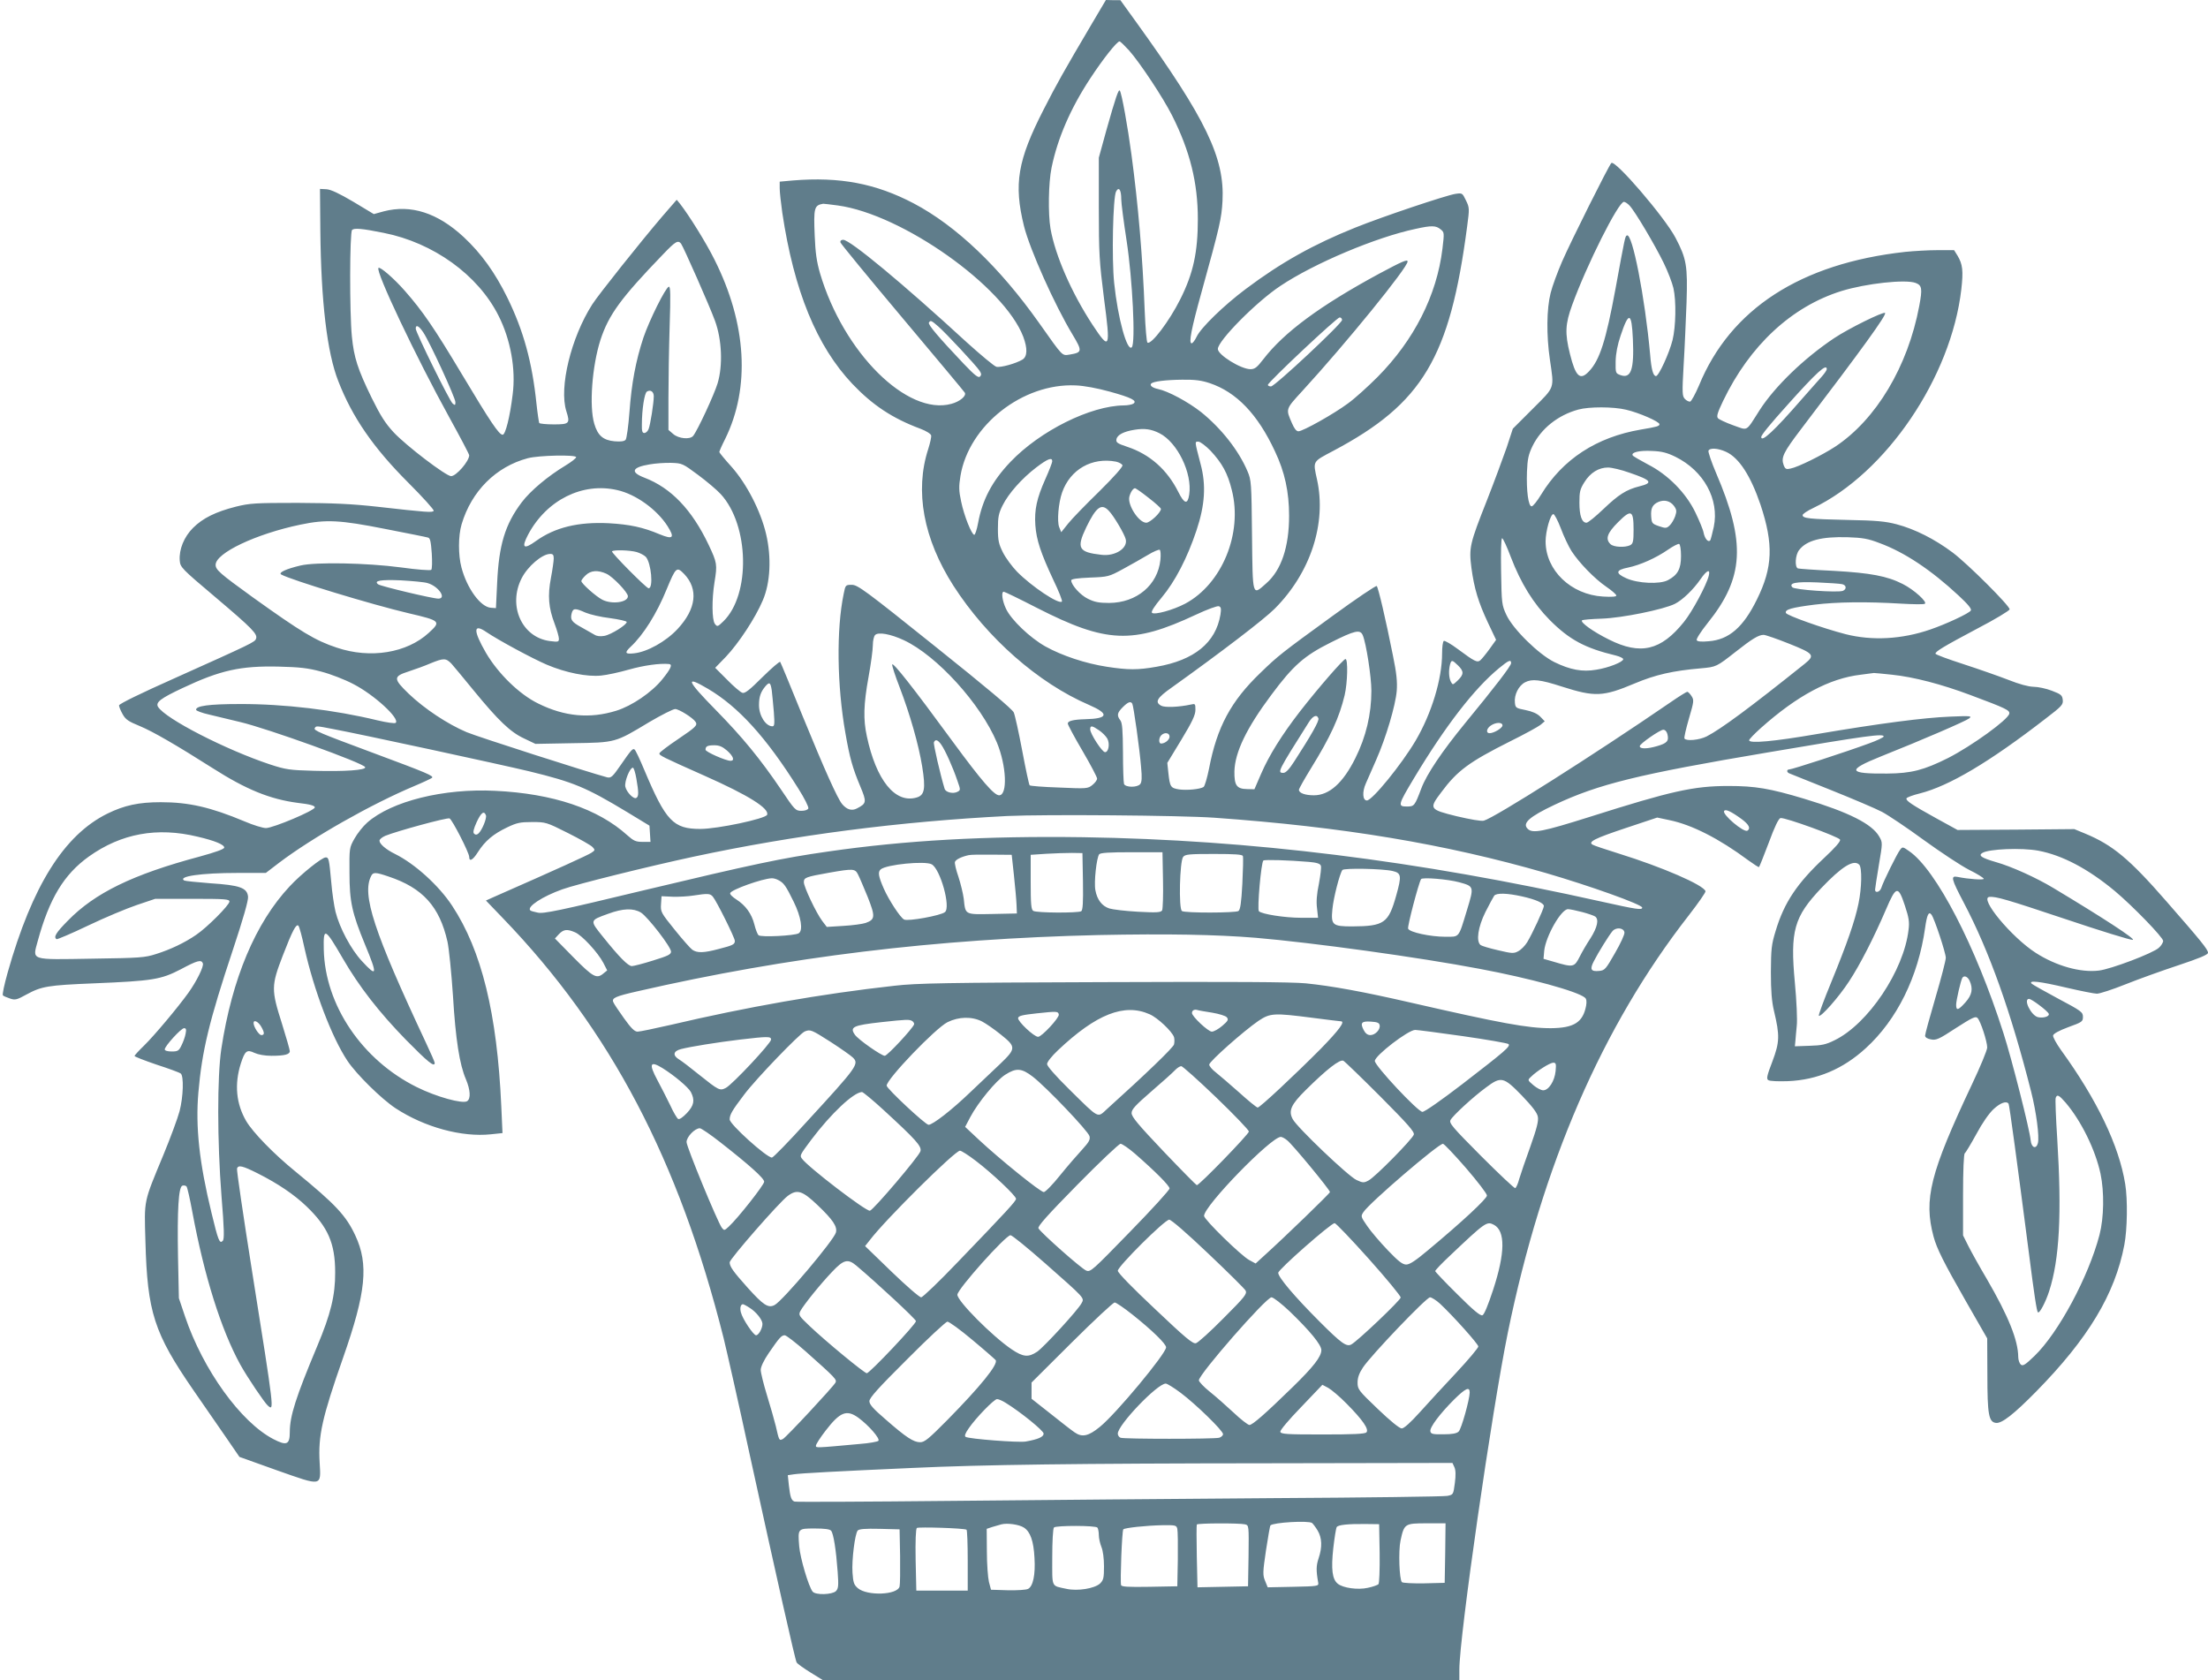
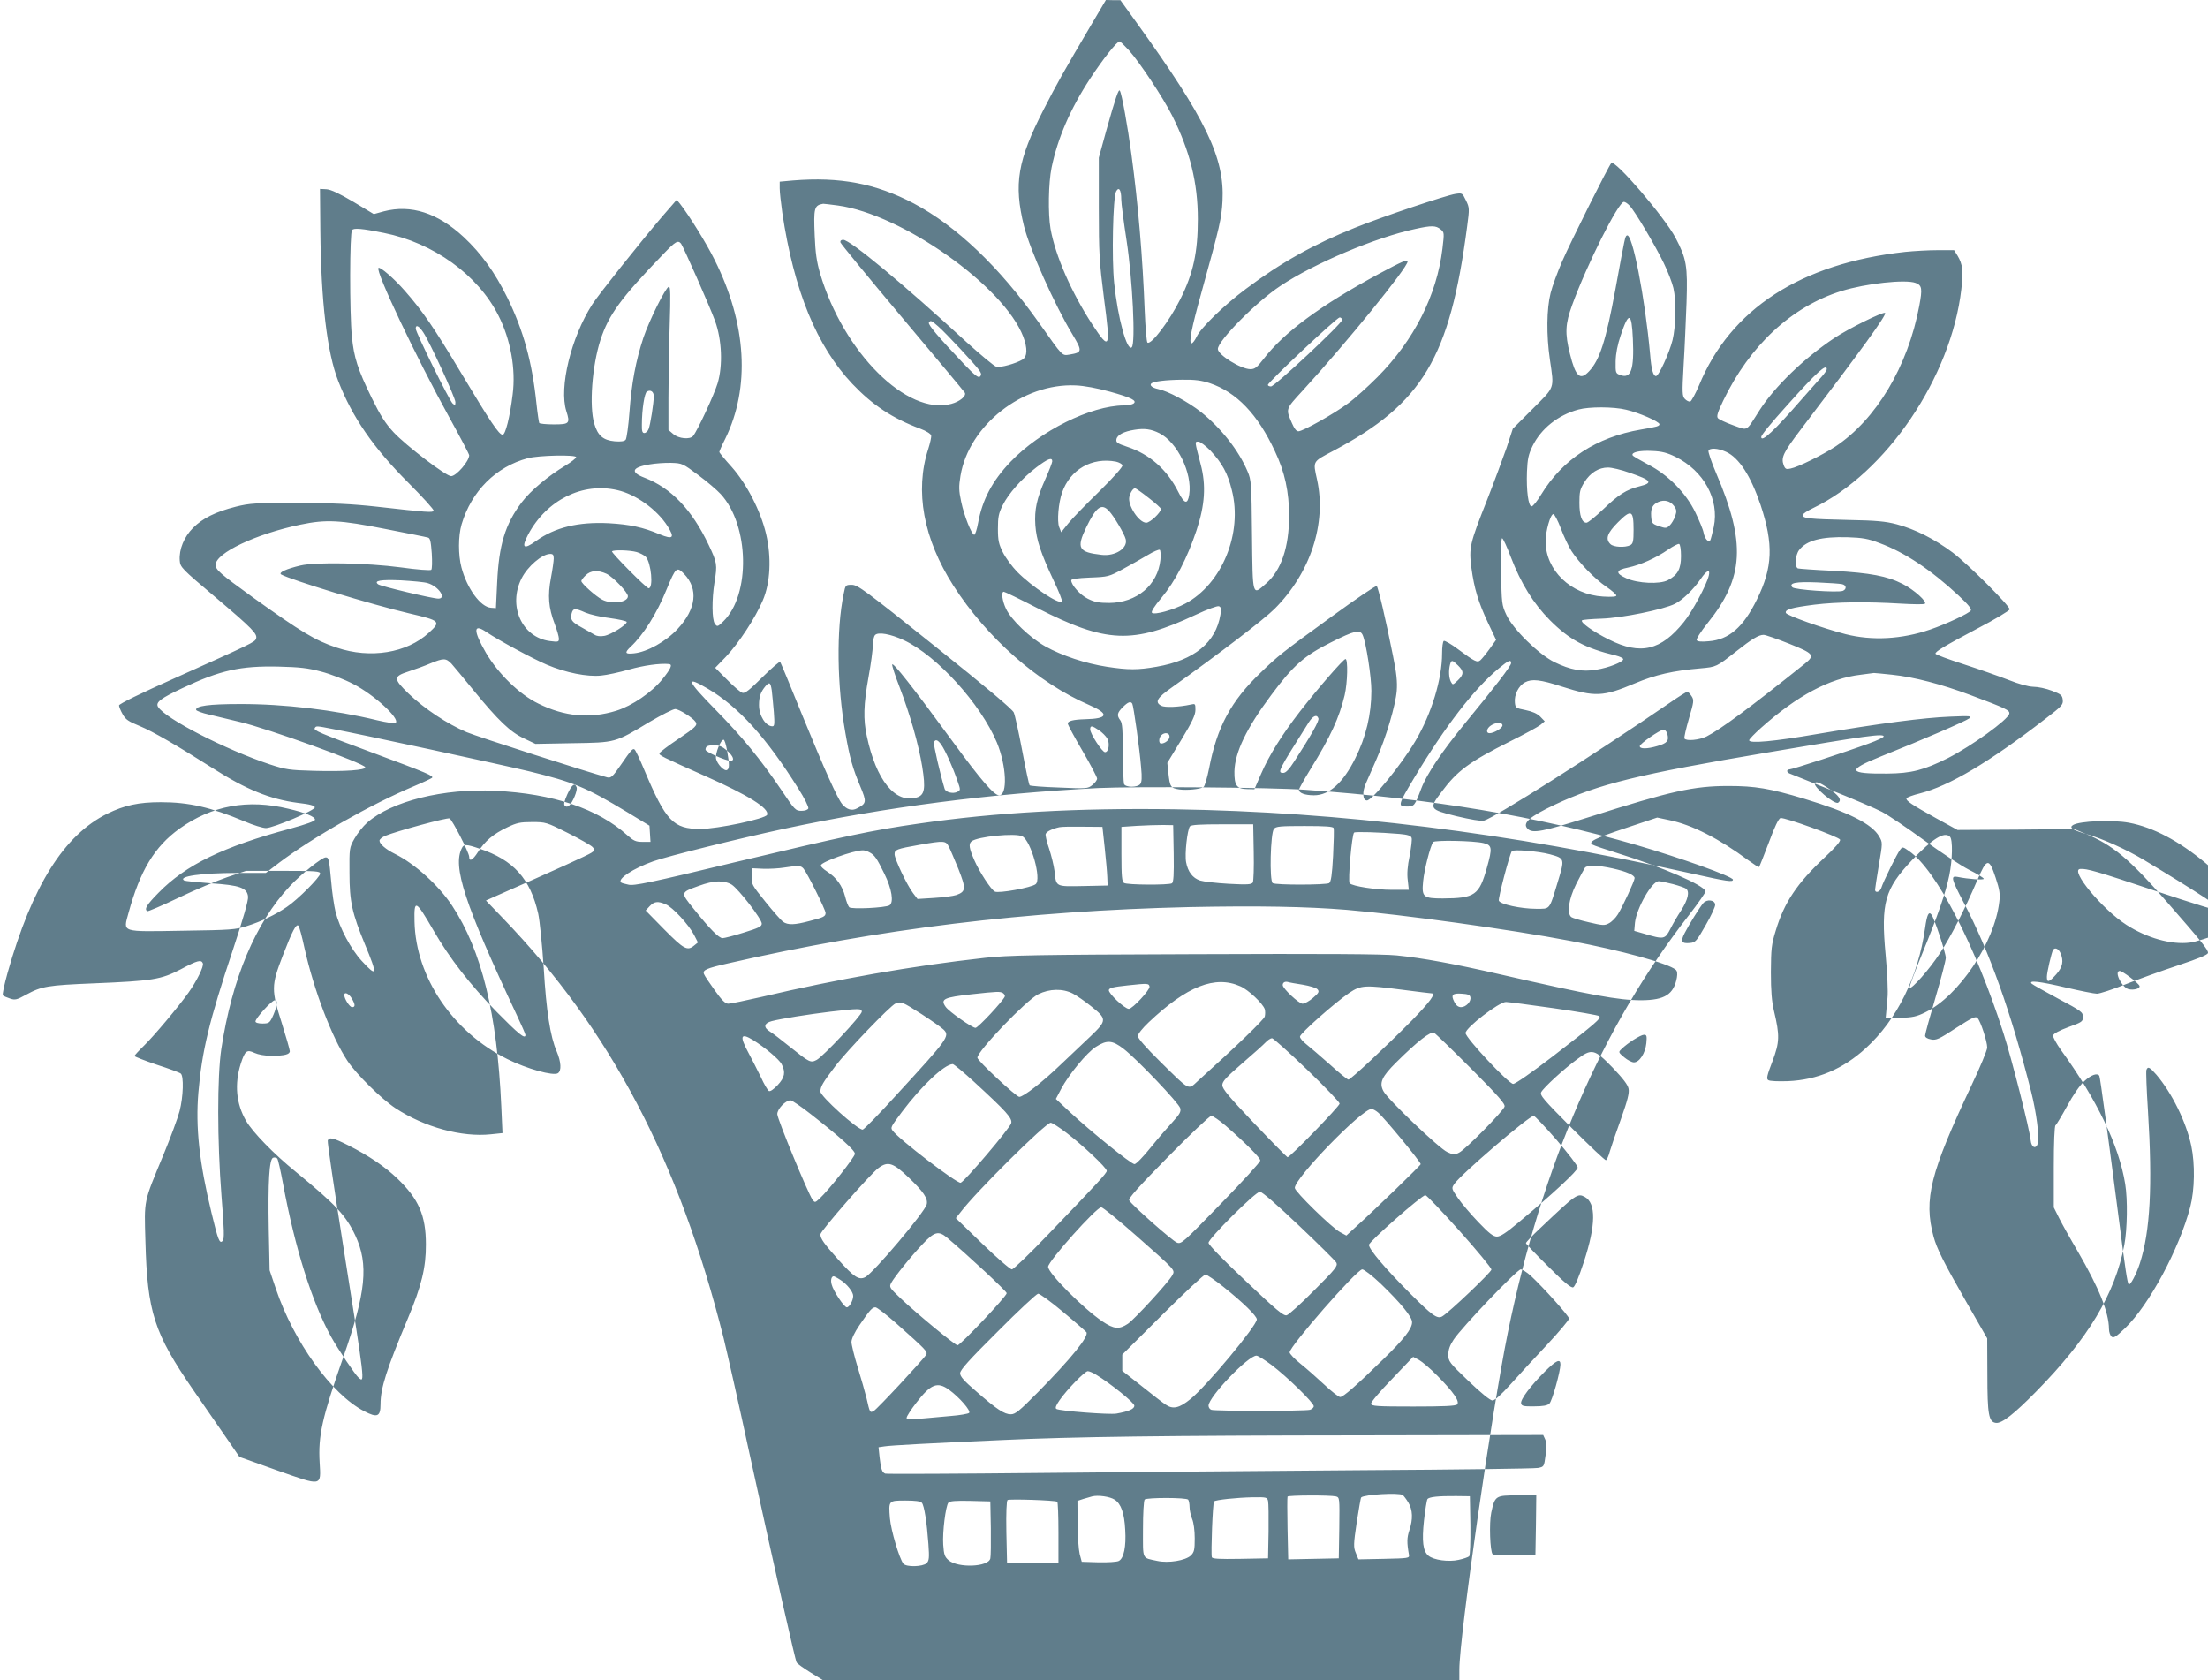
<svg xmlns="http://www.w3.org/2000/svg" version="1.0" width="1280pt" height="974pt" viewBox="0 0 1280 974" preserveAspectRatio="xMidYMid meet">
  <g transform="translate(0,974) scale(0.1,-0.1)" fill="#607d8b" stroke="none">
-     <path d="M6327 9598 c-161 -273 -201 -344 -277 -493 -151 -295 -174 -431 -114 -675 34 -136 178 -458 282 -630 57 -95 56 -103 -15 -115 -48 -7 -37 -18 -180 184 -229 323 -478 561 -726 692 -221 116 -429 155 -700 133 l-77 -7 0 -39 c0 -21 7 -84 15 -141 68 -454 200 -774 406 -992 118 -124 233 -200 394 -260 35 -13 61 -30 63 -39 2 -9 -6 -44 -17 -79 -79 -243 -28 -520 146 -792 195 -303 491 -564 786 -691 120 -52 112 -80 -23 -83 -68 -2 -100 -10 -100 -25 0 -7 38 -78 85 -158 47 -80 85 -153 85 -161 0 -9 -12 -25 -27 -37 -27 -22 -33 -22 -193 -15 -91 3 -168 9 -171 13 -4 4 -23 94 -43 200 -20 106 -42 206 -49 222 -8 19 -158 145 -457 384 -403 323 -448 356 -482 356 -36 0 -37 -1 -47 -52 -43 -206 -39 -532 10 -808 25 -144 42 -203 86 -308 38 -91 37 -99 -19 -128 -30 -16 -59 -7 -86 25 -27 32 -104 204 -227 505 -69 170 -128 313 -132 319 -3 5 -49 -35 -103 -88 -74 -74 -102 -96 -116 -91 -11 3 -51 37 -89 76 l-69 69 62 64 c74 78 171 225 214 327 44 102 51 249 19 385 -32 135 -113 291 -200 389 -39 43 -71 82 -71 86 0 4 15 39 34 76 146 297 125 667 -62 1039 -48 97 -147 256 -200 324 l-19 23 -85 -98 c-123 -144 -368 -451 -405 -509 -123 -193 -193 -481 -150 -618 23 -72 18 -77 -73 -77 -44 0 -81 4 -84 8 -2 4 -10 55 -16 112 -25 241 -75 423 -169 615 -71 144 -150 255 -253 351 -151 140 -305 190 -463 149 l-58 -16 -118 71 c-83 49 -130 71 -156 73 l-38 2 2 -240 c4 -413 39 -709 104 -874 81 -209 203 -386 406 -589 84 -84 151 -158 147 -163 -7 -11 -37 -9 -329 24 -146 16 -252 21 -460 22 -247 0 -277 -2 -358 -22 -118 -30 -192 -67 -248 -123 -52 -52 -82 -125 -77 -189 3 -39 9 -46 207 -213 216 -183 246 -214 235 -241 -7 -19 -23 -27 -471 -228 -193 -86 -323 -149 -323 -158 0 -7 9 -30 21 -51 17 -31 34 -42 100 -69 75 -31 213 -111 424 -245 193 -123 331 -179 492 -200 71 -8 98 -16 98 -26 0 -18 -240 -119 -283 -120 -18 0 -74 17 -125 39 -196 82 -322 111 -485 111 -128 0 -211 -18 -309 -66 -252 -124 -437 -420 -579 -923 -19 -68 -32 -127 -27 -131 4 -4 23 -12 41 -18 29 -10 39 -8 95 23 88 48 124 54 392 65 340 14 388 22 502 81 97 52 120 58 129 35 7 -17 -36 -104 -84 -171 -61 -85 -197 -247 -256 -305 -31 -30 -56 -57 -56 -61 0 -4 57 -26 127 -50 71 -23 134 -46 141 -52 18 -15 15 -133 -7 -218 -11 -41 -53 -155 -94 -254 -116 -280 -111 -255 -104 -499 11 -413 50 -533 278 -864 67 -97 155 -224 195 -282 l72 -105 218 -78 c264 -93 255 -95 247 46 -9 154 14 259 136 607 133 379 149 541 71 708 -54 116 -114 180 -346 370 -128 104 -248 228 -287 294 -58 100 -69 213 -31 333 24 74 35 83 79 62 22 -10 60 -17 98 -17 77 0 107 8 107 27 0 8 -21 81 -46 161 -62 195 -62 218 5 392 56 145 78 187 91 174 5 -5 21 -63 35 -129 55 -246 158 -517 249 -654 52 -78 196 -220 279 -275 168 -110 384 -169 553 -151 l67 7 -7 156 c-24 536 -114 903 -285 1162 -77 117 -216 243 -331 300 -53 26 -90 58 -90 77 0 8 15 20 33 28 66 27 358 107 373 101 15 -6 114 -199 114 -223 0 -30 21 -19 50 27 42 66 90 106 170 144 56 27 76 31 145 31 78 0 83 -1 206 -63 70 -35 135 -72 144 -82 16 -17 15 -19 -8 -34 -20 -13 -190 -91 -561 -254 l-49 -22 99 -103 c623 -647 1019 -1400 1279 -2434 19 -78 87 -377 149 -665 160 -731 265 -1198 274 -1214 4 -8 41 -34 81 -59 l73 -45 1844 0 1844 0 0 62 c0 193 188 1496 281 1953 199 972 547 1776 1049 2419 55 71 99 134 97 140 -11 36 -251 140 -502 218 -77 24 -146 47 -153 52 -27 16 12 36 192 96 l183 61 71 -15 c131 -27 289 -108 456 -232 33 -24 61 -42 63 -40 3 2 28 66 57 142 34 93 57 140 68 142 25 5 339 -109 345 -125 4 -10 -29 -47 -91 -105 -157 -147 -233 -259 -282 -423 -25 -81 -27 -105 -28 -240 0 -110 5 -170 18 -225 34 -143 33 -180 -9 -292 -32 -83 -36 -102 -24 -109 8 -6 59 -8 114 -6 169 7 319 70 451 191 181 165 304 414 344 697 11 78 21 98 37 77 17 -22 83 -222 83 -250 0 -15 -27 -119 -60 -231 -33 -112 -60 -211 -60 -220 0 -10 12 -18 34 -22 30 -6 46 1 145 66 95 61 114 70 125 58 18 -19 56 -136 56 -171 0 -15 -40 -112 -89 -215 -242 -513 -280 -664 -222 -881 19 -70 58 -148 186 -372 l125 -218 1 -209 c0 -234 8 -276 50 -281 34 -4 104 51 232 181 302 307 458 566 512 851 17 89 20 262 5 353 -36 223 -164 489 -372 776 -27 38 -48 76 -46 85 2 10 34 28 88 48 80 29 85 32 85 60 0 27 -9 34 -143 105 -78 42 -148 81 -154 87 -21 21 44 14 201 -23 82 -19 162 -35 177 -35 16 0 90 24 165 54 75 30 214 80 308 111 120 40 171 61 171 72 0 19 -38 66 -240 297 -216 248 -313 328 -472 394 l-63 26 -339 -3 -338 -2 -122 67 c-145 80 -178 103 -174 116 2 6 37 19 78 29 169 43 401 180 728 433 94 72 103 81 100 109 -3 27 -10 33 -63 53 -33 13 -81 23 -107 23 -31 1 -82 15 -145 40 -54 21 -171 62 -260 91 -90 29 -163 56 -163 61 0 13 48 42 242 145 104 54 188 105 188 112 0 21 -240 261 -330 329 -104 78 -219 136 -325 164 -65 17 -118 22 -280 25 -225 5 -265 9 -265 28 0 7 27 25 61 41 423 203 800 758 859 1268 12 107 8 145 -22 195 l-20 32 -96 0 c-53 0 -137 -5 -187 -10 -607 -67 -1014 -331 -1196 -775 -21 -49 -44 -91 -51 -93 -8 -1 -22 6 -31 16 -15 16 -16 35 -7 192 6 96 13 261 17 365 7 215 0 255 -64 377 -62 118 -351 455 -372 433 -16 -17 -234 -453 -285 -570 -26 -60 -57 -143 -67 -184 -23 -91 -25 -243 -4 -386 25 -172 31 -154 -100 -285 l-115 -115 -36 -110 c-21 -60 -72 -198 -114 -305 -100 -253 -105 -274 -90 -392 16 -119 40 -199 97 -320 l46 -97 -38 -53 c-21 -29 -45 -58 -53 -65 -18 -15 -32 -9 -130 64 -40 30 -77 51 -82 48 -6 -4 -10 -36 -10 -72 0 -149 -61 -349 -154 -507 -81 -137 -251 -346 -282 -346 -25 0 -28 50 -6 99 11 25 39 88 61 139 56 127 111 313 118 397 4 53 -1 103 -22 205 -42 211 -85 394 -94 403 -4 4 -120 -74 -257 -174 -296 -215 -316 -231 -417 -329 -171 -164 -252 -314 -298 -555 -11 -54 -25 -103 -32 -107 -21 -13 -96 -20 -141 -14 -50 8 -54 14 -63 97 l-6 57 82 135 c63 104 81 143 81 172 0 36 -1 37 -27 31 -69 -15 -150 -18 -171 -7 -39 21 -26 45 61 106 284 203 534 394 596 456 208 208 302 495 246 749 -24 109 -28 102 93 166 519 275 677 540 777 1300 14 106 14 110 -7 153 -21 43 -21 43 -62 37 -55 -9 -420 -131 -581 -196 -239 -96 -428 -201 -633 -355 -127 -95 -261 -225 -285 -277 -10 -21 -23 -38 -29 -38 -18 0 -2 83 57 295 108 390 116 427 122 530 13 250 -96 476 -499 1035 l-93 129 -42 0 -42 1 -84 -142z m218 -150 c66 -75 198 -275 250 -378 104 -207 149 -390 149 -600 0 -191 -26 -314 -102 -465 -63 -126 -168 -265 -190 -251 -5 3 -12 86 -16 183 -12 315 -38 619 -77 908 -21 158 -56 353 -67 369 -7 13 -24 -37 -78 -228 l-44 -160 0 -291 c0 -267 3 -311 30 -525 39 -294 34 -305 -67 -152 -121 185 -215 399 -243 556 -15 88 -12 266 6 354 35 170 109 342 224 517 74 113 155 215 170 215 5 0 29 -24 55 -52z m-45 -863 c0 -22 14 -130 31 -240 34 -222 53 -595 30 -618 -27 -27 -81 169 -102 372 -15 142 -7 497 11 531 16 30 30 10 30 -45z m2947 -37 c32 -34 148 -230 198 -333 24 -49 49 -115 56 -145 17 -75 14 -223 -5 -301 -19 -76 -80 -209 -96 -209 -16 0 -27 37 -34 125 -30 332 -104 710 -135 690 -10 -5 -10 -4 -66 -310 -55 -298 -91 -412 -153 -477 -52 -56 -78 -32 -111 101 -30 120 -27 173 13 283 85 234 268 598 300 598 7 0 22 -10 33 -22z m-4590 1 c373 -51 964 -469 1075 -761 25 -67 24 -114 -4 -132 -38 -23 -127 -48 -152 -42 -12 3 -89 67 -172 142 -371 341 -676 594 -716 594 -12 0 -18 -6 -16 -15 2 -8 163 -204 358 -436 195 -232 358 -427 363 -435 11 -19 -29 -52 -78 -65 -256 -70 -625 297 -761 756 -20 69 -27 120 -31 217 -7 164 -3 178 49 187 4 0 42 -4 85 -10z m3494 -138 c22 -18 22 -19 11 -113 -33 -271 -165 -530 -376 -743 -56 -56 -132 -125 -171 -153 -82 -61 -262 -162 -288 -162 -12 0 -24 16 -37 46 -37 85 -39 80 61 189 254 277 609 714 609 749 0 15 -33 0 -164 -70 -344 -186 -553 -341 -672 -496 -37 -48 -50 -58 -75 -58 -55 0 -189 83 -189 117 0 48 225 275 363 366 196 131 555 282 782 330 94 21 119 20 146 -2z m-6126 -21 c287 -57 546 -243 665 -480 70 -138 101 -310 82 -456 -16 -132 -42 -234 -58 -234 -21 0 -69 71 -239 355 -158 264 -225 362 -328 479 -62 71 -144 142 -153 133 -19 -18 220 -521 411 -867 63 -114 115 -213 115 -219 0 -34 -75 -121 -105 -121 -29 0 -259 175 -333 254 -49 53 -76 96 -127 199 -82 168 -103 235 -115 355 -14 139 -13 605 1 619 12 12 56 9 184 -17z m1723 -62 c14 -19 165 -360 197 -448 40 -109 46 -259 15 -362 -20 -66 -117 -275 -142 -305 -18 -22 -84 -16 -115 11 l-28 24 0 184 c0 100 3 288 7 416 6 184 5 233 -5 230 -20 -7 -113 -195 -147 -295 -44 -133 -69 -265 -81 -432 -6 -80 -16 -152 -22 -160 -8 -9 -27 -12 -64 -9 -66 6 -98 33 -118 102 -30 101 -13 333 36 486 48 146 118 242 364 497 72 75 85 82 103 61z m7157 -228 c37 -14 40 -33 21 -134 -66 -351 -250 -658 -487 -815 -75 -49 -216 -119 -259 -127 -25 -6 -31 -3 -40 20 -16 44 -2 73 99 206 358 470 499 665 489 676 -10 9 -211 -90 -295 -146 -175 -117 -343 -279 -432 -417 -83 -130 -65 -119 -154 -88 -42 15 -82 34 -88 41 -9 11 -2 33 30 100 154 321 397 547 686 637 142 44 371 69 430 47z m-3325 -215 c0 -20 -390 -385 -412 -385 -10 0 -18 4 -18 9 0 15 400 391 416 391 8 0 14 -7 14 -15z m1686 -111 c8 -177 -11 -231 -73 -208 -27 10 -28 12 -27 79 1 47 11 97 29 150 47 141 64 137 71 -21z m-4027 74 c45 -39 218 -225 239 -256 12 -18 12 -26 3 -35 -9 -9 -30 7 -93 73 -147 155 -210 229 -203 240 9 15 14 13 54 -22z m-2985 -35 c38 -57 186 -379 186 -404 0 -18 -2 -20 -16 -8 -18 15 -214 412 -214 434 0 26 19 16 44 -22z m8136 -213 c0 -6 -13 -25 -29 -43 -16 -17 -68 -77 -117 -132 -159 -183 -234 -252 -234 -218 0 11 52 75 154 188 169 189 226 240 226 205z m-3577 -81 c155 -52 278 -180 378 -395 57 -120 82 -235 82 -374 0 -180 -45 -315 -132 -391 -82 -73 -79 -83 -83 279 -3 302 -4 319 -26 370 -51 121 -153 250 -270 344 -74 58 -190 121 -249 133 -33 7 -50 21 -39 32 12 12 83 21 179 22 75 1 112 -4 160 -20z m-580 -49 c127 -35 162 -53 137 -70 -8 -5 -33 -10 -55 -10 -193 -2 -485 -147 -657 -327 -106 -111 -163 -219 -188 -355 -7 -38 -17 -68 -22 -68 -15 0 -59 110 -76 192 -14 65 -14 88 -4 150 49 293 361 538 668 524 50 -2 124 -16 197 -36z m-2643 -27 c0 -39 -20 -166 -30 -190 -5 -13 -16 -23 -25 -23 -11 0 -15 11 -14 48 0 88 15 183 29 192 21 13 40 0 40 -27z m5637 -78 c74 -17 193 -69 193 -84 0 -11 -12 -15 -108 -31 -257 -44 -453 -172 -578 -377 -23 -38 -47 -68 -55 -68 -19 0 -31 90 -27 201 3 74 9 100 32 148 50 102 148 180 266 212 62 17 203 17 277 -1z m-2706 -136 c104 -52 192 -232 173 -356 -9 -59 -28 -55 -63 15 -65 130 -166 219 -296 262 -57 19 -66 25 -63 43 4 26 42 46 106 56 57 9 95 4 143 -20z m296 -101 c68 -73 100 -131 124 -229 64 -250 -57 -544 -270 -658 -70 -37 -179 -67 -193 -53 -6 6 13 37 56 88 78 93 149 230 202 389 49 147 57 262 24 385 -35 135 -35 130 -13 130 11 0 42 -24 70 -52z m2989 -7 c75 -34 143 -139 200 -307 76 -229 71 -363 -21 -549 -79 -161 -162 -233 -279 -242 -42 -4 -66 -2 -70 6 -4 6 23 49 63 99 212 263 223 466 49 871 -27 63 -46 121 -44 128 7 18 54 16 102 -6z m-293 -29 c164 -81 255 -247 222 -406 -8 -36 -17 -71 -20 -77 -11 -16 -32 7 -39 43 -3 18 -25 70 -47 116 -55 115 -160 221 -276 280 -45 24 -85 47 -88 52 -11 18 39 30 112 26 56 -2 87 -10 136 -34z m-6373 -2 c0 -6 -28 -28 -61 -48 -103 -62 -203 -146 -254 -213 -97 -128 -133 -248 -143 -468 l-7 -146 -29 2 c-60 4 -139 112 -171 234 -19 71 -19 183 1 250 57 192 199 334 384 383 65 17 280 21 280 6z m2760 -24 c0 -7 -18 -54 -40 -103 -50 -112 -64 -178 -58 -267 6 -86 32 -163 105 -319 31 -64 53 -120 49 -124 -18 -18 -175 87 -260 173 -29 30 -66 80 -82 112 -24 48 -29 69 -29 137 0 67 4 89 27 135 34 69 112 157 196 221 66 50 92 60 92 35z m370 -2 c17 -4 34 -13 37 -21 3 -8 -47 -65 -134 -151 -77 -75 -159 -159 -181 -187 l-40 -50 -12 30 c-13 34 -4 140 17 200 47 134 173 206 313 179z m-2423 -77 c50 -37 109 -87 131 -111 166 -180 174 -584 15 -738 -33 -32 -35 -32 -49 -14 -17 24 -18 141 -2 241 17 103 15 113 -34 217 -97 204 -218 330 -372 389 -84 32 -73 60 29 77 33 6 90 10 126 9 64 -2 67 -4 156 -70z m5399 13 c129 -44 139 -59 58 -79 -76 -19 -121 -48 -209 -132 -45 -43 -89 -79 -98 -79 -27 0 -41 41 -41 116 0 62 3 78 29 119 34 55 83 85 137 85 21 0 77 -13 124 -30z m-5867 -101 c107 -24 229 -112 291 -209 43 -68 32 -79 -46 -47 -97 41 -173 57 -294 64 -178 9 -313 -24 -423 -103 -72 -52 -86 -40 -45 38 107 200 315 304 517 257z m3080 -45 c39 -30 71 -59 71 -64 0 -21 -63 -80 -85 -80 -43 0 -110 103 -98 151 7 27 22 49 33 49 4 0 40 -25 79 -56z m3044 -45 c17 -23 18 -32 8 -62 -7 -19 -21 -43 -32 -53 -18 -17 -23 -17 -62 -4 -40 14 -42 17 -45 58 -3 46 8 68 43 83 34 14 67 5 88 -22z m-3274 -31 c28 -29 90 -134 97 -164 13 -52 -62 -100 -141 -90 -133 15 -146 38 -88 159 58 120 89 142 132 95z m3041 -109 c0 -67 -3 -80 -19 -89 -30 -15 -97 -12 -115 6 -31 30 -19 64 44 127 77 77 90 70 90 -44z m-422 9 c17 -46 45 -105 62 -132 44 -68 134 -161 203 -208 31 -21 57 -44 57 -50 0 -7 -25 -9 -77 -6 -186 11 -333 152 -333 320 0 59 28 158 45 158 6 0 26 -37 43 -82z m-6815 -4 c128 -25 239 -47 248 -50 13 -3 17 -23 22 -92 3 -48 2 -91 -3 -95 -4 -5 -84 1 -176 14 -196 26 -494 32 -582 11 -81 -19 -130 -41 -112 -52 57 -32 523 -174 740 -225 184 -43 188 -47 116 -113 -127 -117 -339 -152 -534 -86 -124 41 -205 90 -487 292 -191 138 -215 159 -215 188 0 68 233 179 492 233 149 31 228 27 491 -25z m8663 -82 c144 -53 298 -155 458 -304 56 -52 77 -78 71 -87 -9 -16 -144 -79 -235 -110 -165 -57 -338 -66 -491 -27 -132 34 -342 109 -346 123 -7 20 33 31 165 48 132 16 300 18 502 6 69 -4 131 -5 138 -1 18 9 -62 82 -128 115 -90 46 -188 64 -399 76 -108 5 -202 12 -208 14 -20 7 -16 79 7 107 43 56 130 78 280 74 87 -3 119 -8 186 -34z m-2138 -80 c59 -154 131 -270 227 -367 113 -113 203 -162 383 -205 23 -6 42 -15 42 -21 0 -16 -85 -50 -156 -61 -80 -14 -151 -1 -243 44 -91 45 -239 190 -278 273 -27 58 -28 66 -31 253 -2 113 0 192 6 192 5 0 28 -49 50 -108z m987 5 c0 -75 -19 -110 -76 -140 -47 -25 -175 -19 -241 11 -65 29 -62 48 10 62 71 15 161 55 232 104 29 20 58 35 64 33 6 -2 11 -31 11 -70z m-3018 -22 c-15 -146 -137 -249 -297 -250 -59 0 -85 5 -123 24 -44 21 -97 80 -97 107 0 8 37 13 108 16 106 4 110 5 193 50 46 25 111 62 143 81 33 20 64 33 69 30 5 -3 7 -29 4 -58z m-3036 45 c20 -6 43 -18 53 -28 31 -35 45 -182 16 -182 -13 0 -219 208 -212 214 9 10 104 7 143 -4z m-481 -37 c0 -14 -7 -65 -16 -112 -20 -104 -14 -174 21 -266 14 -37 25 -76 25 -87 0 -19 -4 -20 -52 -14 -163 21 -245 205 -164 364 35 69 118 140 164 141 17 1 22 -5 22 -26z m756 -90 c84 -88 70 -203 -38 -319 -68 -73 -176 -133 -252 -141 -53 -6 -57 3 -20 38 73 68 151 191 209 334 53 128 58 132 101 88z m-450 1 c38 -18 124 -108 124 -130 0 -36 -93 -49 -149 -20 -38 20 -121 94 -121 108 0 5 11 20 25 33 29 29 71 32 121 9z m6390 -11 c-13 -54 -96 -209 -144 -268 -133 -166 -252 -194 -435 -102 -93 46 -167 100 -156 111 4 4 56 8 115 10 118 4 358 53 424 86 45 23 107 83 149 144 36 52 57 60 47 19z m-7427 -43 c63 -18 112 -90 62 -90 -33 0 -335 72 -349 83 -27 21 14 28 133 23 66 -4 136 -10 154 -16z m8199 -6 c26 -5 29 -29 5 -39 -30 -11 -282 6 -293 21 -21 25 21 33 145 28 66 -3 130 -7 143 -10z m-4666 -138 c402 -205 554 -211 921 -39 66 31 124 52 133 49 13 -5 14 -15 9 -49 -27 -162 -151 -264 -371 -302 -108 -19 -163 -19 -287 0 -124 19 -260 64 -357 118 -89 50 -198 154 -228 218 -22 46 -29 99 -13 99 5 0 92 -42 193 -94z m-2618 -27 c26 -11 90 -26 142 -32 52 -7 96 -17 97 -22 3 -15 -90 -74 -130 -81 -24 -4 -43 -2 -57 7 -12 7 -45 26 -74 42 -59 32 -67 45 -58 82 8 30 20 31 80 4z m-574 -113 c71 -48 268 -154 350 -189 111 -47 234 -71 314 -63 34 3 107 19 163 35 85 24 177 37 231 32 22 -2 12 -26 -38 -88 -61 -76 -177 -155 -268 -183 -152 -47 -299 -34 -452 42 -109 53 -232 173 -303 294 -75 130 -74 173 3 120z m5080 -18 c20 -47 50 -242 50 -322 0 -136 -31 -267 -93 -391 -71 -143 -151 -215 -240 -215 -51 0 -87 13 -87 32 0 6 31 61 69 123 115 186 165 296 196 425 17 73 20 210 5 210 -12 0 -159 -169 -264 -304 -105 -136 -179 -254 -226 -363 l-38 -88 -42 1 c-61 1 -75 21 -74 103 3 110 69 249 214 443 127 171 191 227 343 303 141 71 172 78 187 43z m-2660 -29 c192 -90 445 -369 539 -593 56 -135 63 -306 13 -306 -29 0 -102 84 -268 310 -232 317 -349 465 -352 448 -1 -8 18 -67 43 -131 60 -157 110 -331 131 -460 21 -130 14 -167 -33 -180 -124 -36 -234 101 -288 356 -21 97 -19 183 10 343 14 76 25 159 25 185 0 25 6 51 13 58 18 19 90 6 167 -30z m5131 -20 c145 -58 152 -67 92 -116 -316 -253 -486 -379 -570 -422 -43 -21 -117 -28 -128 -12 -3 6 9 57 26 116 29 99 30 107 15 130 -9 14 -20 25 -25 25 -4 0 -48 -27 -97 -61 -440 -302 -1021 -670 -1082 -686 -16 -4 -78 7 -159 26 -157 39 -160 43 -89 137 94 127 162 177 401 297 83 41 161 84 175 95 l25 21 -26 27 c-18 18 -46 30 -85 38 -56 11 -59 13 -62 43 -5 46 22 99 59 118 40 21 88 16 214 -25 191 -61 238 -59 423 19 119 50 220 73 382 87 90 8 91 9 202 96 95 75 133 98 162 98 10 0 77 -23 147 -51z m-7754 -116 c14 -16 71 -84 127 -153 145 -177 214 -243 293 -280 l67 -32 215 4 c252 4 245 2 446 123 70 41 137 75 149 75 22 0 103 -51 118 -74 13 -20 3 -30 -102 -101 -57 -38 -105 -75 -107 -81 -4 -12 15 -21 262 -131 252 -112 376 -189 362 -226 -9 -23 -287 -82 -387 -82 -157 0 -200 45 -325 342 -26 62 -51 116 -57 119 -10 7 -20 -4 -80 -91 -46 -67 -56 -76 -78 -71 -115 31 -748 234 -815 262 -111 47 -245 136 -336 223 -90 87 -90 100 0 129 37 12 95 33 127 47 76 31 89 31 121 -2z m5835 -10 c35 -34 35 -52 -1 -87 -29 -27 -29 -28 -40 -8 -12 23 -14 65 -5 100 8 28 12 28 46 -5z m308 13 c0 -16 -93 -137 -269 -351 -131 -160 -220 -292 -251 -374 -39 -103 -41 -106 -85 -106 -53 0 -51 9 42 164 182 303 349 519 492 637 57 47 71 53 71 30z m-6898 -49 c54 -14 137 -46 186 -72 121 -62 271 -200 246 -225 -5 -5 -53 2 -108 15 -247 60 -540 95 -796 94 -180 0 -257 -11 -253 -34 1 -5 34 -18 75 -27 40 -10 121 -29 179 -43 158 -37 719 -239 726 -262 6 -17 -116 -26 -297 -21 -143 4 -163 7 -255 37 -256 85 -607 265 -649 334 -15 26 15 49 143 109 218 103 336 129 556 124 121 -3 169 -8 247 -29z m9106 -18 c126 -13 287 -55 455 -118 206 -77 229 -88 225 -108 -7 -35 -218 -187 -355 -257 -140 -70 -213 -89 -353 -90 -228 -2 -236 19 -37 99 241 96 493 205 513 221 17 14 7 15 -111 10 -152 -6 -406 -39 -772 -101 -250 -43 -393 -56 -393 -36 0 6 31 38 69 72 210 187 397 287 578 308 38 5 72 9 76 10 4 0 51 -4 105 -10z m-6865 -81 c177 -104 339 -282 525 -579 35 -55 61 -107 58 -115 -3 -8 -19 -14 -40 -14 -34 0 -39 5 -118 123 -122 180 -225 305 -380 463 -168 171 -179 201 -45 122z m371 -10 c3 -24 8 -80 12 -125 5 -69 4 -83 -8 -83 -39 0 -78 61 -78 123 0 49 10 77 38 110 23 26 29 21 36 -25z m2090 -77 c7 -11 43 -265 51 -368 6 -61 4 -87 -5 -98 -17 -21 -86 -20 -94 1 -3 9 -6 91 -6 182 -1 131 -4 171 -15 186 -22 29 -19 44 14 77 30 30 46 36 55 20z m1079 -85 c6 -14 -42 -98 -139 -248 -30 -47 -50 -68 -64 -68 -37 0 -33 8 147 293 24 38 47 48 56 23z m1067 -41 c0 -15 -49 -45 -75 -45 -22 0 -18 27 7 44 29 20 68 21 68 1z m-6779 -21 c161 -30 975 -206 1137 -245 258 -63 328 -92 567 -236 l130 -79 3 -47 3 -47 -46 0 c-39 0 -52 6 -88 38 -170 154 -431 242 -767 258 -298 15 -600 -60 -741 -184 -25 -22 -58 -64 -74 -93 -30 -53 -30 -56 -29 -199 0 -167 15 -233 90 -415 74 -178 71 -193 -19 -95 -62 67 -128 190 -152 285 -8 33 -20 112 -25 175 -12 130 -14 140 -32 140 -22 0 -143 -97 -208 -167 -199 -212 -335 -536 -397 -943 -24 -162 -24 -531 1 -853 16 -195 17 -250 7 -260 -18 -18 -26 1 -65 163 -71 292 -93 498 -76 697 21 242 62 413 201 830 59 178 89 283 87 305 -5 52 -48 67 -218 78 -78 6 -146 13 -152 16 -39 24 98 44 310 44 l163 0 77 59 c193 146 532 339 787 446 50 21 94 42 99 46 13 11 -27 28 -339 144 -317 118 -349 131 -340 145 8 13 8 13 106 -6z m4440 -7 c18 -12 40 -34 48 -48 16 -29 8 -79 -13 -79 -17 0 -86 107 -86 132 0 24 10 23 51 -5z m3295 -22 c10 -40 -1 -53 -60 -70 -58 -17 -101 -17 -100 0 0 14 116 94 136 95 11 0 20 -10 24 -25z m-2886 -15 c0 -18 -26 -40 -49 -40 -15 0 -14 33 1 48 19 19 48 15 48 -8z m4140 1 c0 -5 -39 -24 -87 -41 -127 -47 -444 -150 -460 -150 -16 0 -17 -16 0 -23 6 -3 116 -46 242 -97 127 -51 259 -107 295 -126 36 -19 145 -92 242 -163 98 -71 216 -149 263 -173 47 -23 85 -47 85 -52 0 -8 -89 -2 -152 11 -41 8 -37 -10 36 -149 149 -283 274 -636 391 -1097 30 -119 48 -259 39 -297 -10 -38 -38 -27 -42 16 -5 59 -109 470 -158 622 -162 507 -390 946 -546 1054 -37 26 -39 27 -53 8 -17 -21 -99 -187 -109 -221 -8 -24 -36 -32 -36 -10 0 6 10 71 22 143 22 130 22 130 2 165 -42 73 -174 140 -435 219 -200 60 -284 74 -439 74 -202 0 -331 -29 -804 -179 -273 -86 -332 -98 -360 -69 -33 32 10 70 156 139 255 120 485 177 1239 304 571 97 669 110 669 92z m-5463 -48 c23 -33 67 -131 93 -208 19 -54 19 -55 0 -65 -25 -13 -68 -3 -74 18 -25 82 -66 259 -62 269 8 20 23 15 43 -14z m-1242 -34 c36 -32 46 -59 20 -59 -28 0 -145 52 -145 64 0 20 11 26 51 26 29 0 47 -8 74 -31z m-526 -162 c14 -80 14 -104 0 -112 -15 -10 -57 33 -64 65 -6 29 26 110 44 110 5 0 14 -28 20 -63z m6409 -236 c41 -31 52 -53 32 -66 -21 -13 -148 95 -135 114 7 13 40 -2 103 -48z m-7281 23 c6 -17 -23 -88 -44 -106 -10 -8 -17 -8 -25 0 -7 7 -3 26 15 66 26 56 43 69 54 40z m4223 -14 c746 -53 1338 -152 1920 -320 254 -74 560 -183 560 -201 0 -15 -31 -11 -237 35 -1071 239 -2033 358 -3003 373 -564 8 -1031 -18 -1480 -83 -268 -38 -436 -74 -1065 -224 -494 -119 -586 -138 -618 -130 -21 4 -41 10 -43 13 -21 21 71 81 186 122 83 30 504 134 760 189 589 126 1194 204 1820 236 216 10 1003 4 1200 -10z m-5894 -110 c99 -23 154 -46 154 -63 0 -9 -51 -27 -142 -52 -389 -104 -608 -211 -765 -372 -69 -70 -84 -95 -65 -107 4 -2 87 33 183 79 96 46 223 99 282 119 l107 36 215 0 c191 0 215 -2 215 -16 0 -20 -129 -150 -193 -193 -65 -45 -149 -85 -232 -111 -65 -21 -93 -23 -370 -27 -366 -6 -347 -12 -316 103 67 245 151 385 296 489 188 134 396 172 631 115z m10670 -81 c139 -26 289 -105 444 -234 105 -88 280 -269 280 -289 0 -9 -11 -28 -25 -40 -33 -31 -278 -124 -348 -132 -106 -13 -248 27 -366 103 -140 90 -330 319 -268 324 38 3 95 -13 436 -127 205 -69 383 -124 395 -122 19 3 -171 127 -461 301 -98 59 -241 124 -333 150 -83 24 -103 38 -78 53 38 23 226 31 324 13z m-5538 -178 c2 -125 -1 -166 -10 -173 -18 -11 -260 -10 -278 2 -12 7 -15 38 -15 167 l0 158 90 6 c50 3 117 5 150 5 l60 -1 3 -164z m464 8 c2 -88 -1 -167 -5 -176 -8 -12 -29 -14 -140 -8 -73 4 -147 13 -166 19 -43 14 -71 51 -81 106 -9 47 7 188 22 208 8 9 58 12 189 12 l178 0 3 -161z m-864 26 c7 -66 14 -142 15 -170 l2 -50 -142 -3 c-162 -3 -156 -6 -166 88 -4 31 -18 88 -31 128 -14 40 -23 79 -20 86 5 14 38 30 79 39 11 3 72 4 135 3 l115 -1 13 -120z m1327 113 c3 -7 1 -80 -3 -161 -6 -112 -12 -151 -23 -158 -18 -11 -309 -12 -327 0 -20 12 -13 291 7 314 11 15 37 17 178 17 122 0 165 -3 168 -12z m383 -34 c45 -4 65 -10 69 -22 4 -8 -2 -55 -11 -104 -13 -61 -16 -106 -11 -143 l6 -55 -98 0 c-95 0 -228 21 -245 38 -11 11 13 285 26 294 9 6 145 2 264 -8z m-2187 -14 c50 -27 112 -249 77 -277 -23 -20 -216 -55 -237 -43 -22 11 -89 114 -118 180 -31 71 -35 96 -17 111 34 28 256 50 295 29z m5377 -2 c17 -17 15 -134 -4 -225 -21 -102 -66 -231 -158 -456 -43 -104 -75 -191 -72 -195 11 -10 115 107 175 199 64 97 145 256 215 419 58 136 70 138 109 20 23 -69 27 -95 21 -140 -27 -236 -235 -546 -429 -640 -50 -25 -75 -30 -145 -32 l-85 -3 3 30 c1 17 5 56 8 89 4 32 -1 145 -11 250 -28 301 -5 381 153 548 119 125 188 168 220 136z m-2704 -37 c50 -12 52 -28 20 -142 -45 -160 -69 -178 -256 -179 -113 0 -123 8 -114 99 6 66 42 206 58 228 10 12 234 8 292 -6z m-3100 -20 c8 -15 33 -74 56 -130 45 -114 44 -131 -12 -151 -18 -6 -76 -14 -129 -17 l-96 -6 -26 34 c-35 46 -107 198 -107 225 0 27 10 31 145 55 142 25 152 24 169 -10z m-2721 -12 c198 -66 295 -174 341 -377 9 -41 23 -182 32 -315 15 -251 38 -398 75 -483 26 -62 29 -113 7 -127 -26 -17 -179 25 -293 82 -316 157 -531 475 -538 797 -3 132 6 128 111 -53 94 -162 209 -310 365 -470 126 -128 167 -162 167 -134 0 5 -23 58 -51 117 -302 644 -373 860 -317 967 11 22 25 22 101 -4z m2260 -21 c31 -16 43 -33 88 -125 43 -87 56 -167 29 -183 -23 -14 -220 -24 -233 -11 -6 6 -17 34 -24 63 -16 62 -51 110 -104 144 -22 14 -39 30 -36 37 6 20 186 84 240 86 10 1 28 -4 40 -11z m3946 -12 c87 -24 87 -24 45 -162 -50 -164 -42 -154 -125 -154 -87 0 -208 26 -216 47 -5 13 60 261 75 287 7 12 154 0 221 -18z m-4327 -83 c21 -24 128 -239 128 -257 0 -20 -11 -26 -94 -47 -86 -23 -125 -24 -153 -4 -11 8 -57 60 -102 116 -79 98 -82 103 -79 148 l3 46 65 -3 c36 -1 90 2 120 7 84 13 96 12 112 -6z m4691 1 c81 -18 127 -39 127 -56 0 -16 -68 -163 -97 -210 -13 -21 -36 -44 -52 -52 -25 -14 -37 -13 -117 6 -49 11 -95 25 -101 30 -27 22 -15 104 28 191 23 45 46 88 51 95 14 17 75 15 161 -4z m-5107 -94 c40 -26 174 -199 174 -226 0 -17 -18 -25 -105 -52 -57 -18 -112 -32 -122 -32 -22 0 -74 53 -167 169 -78 97 -79 95 29 134 87 32 146 34 191 7z m5457 3 c34 -9 68 -21 75 -26 22 -17 12 -63 -28 -126 -22 -33 -49 -80 -61 -104 -33 -65 -37 -66 -155 -31 l-56 16 4 47 c9 84 98 241 138 241 11 0 48 -8 83 -17z m244 -118 c2 -11 -23 -65 -55 -120 -53 -93 -59 -100 -91 -103 -49 -5 -56 9 -31 57 26 51 87 149 108 174 21 24 66 19 69 -8z m-6084 1 c40 -16 134 -118 165 -178 l22 -43 -21 -17 c-40 -34 -60 -23 -174 92 l-108 110 23 25 c27 28 47 31 93 11z m3947 -32 c329 -28 946 -113 1298 -180 293 -55 566 -130 610 -167 9 -7 11 -22 7 -46 -18 -97 -70 -130 -205 -131 -134 0 -286 28 -815 149 -274 63 -456 96 -605 111 -82 8 -421 10 -1175 7 -913 -3 -1081 -6 -1210 -21 -424 -47 -855 -123 -1298 -227 -92 -21 -178 -39 -191 -39 -17 0 -37 19 -79 78 -31 43 -59 85 -62 94 -9 23 13 33 141 62 872 200 1726 304 2674 326 395 8 677 3 910 -16z m4138 -249 c21 -47 14 -82 -24 -125 -42 -47 -54 -50 -54 -14 0 25 27 141 36 156 10 16 31 7 42 -17z m406 -143 c27 -20 51 -42 53 -49 5 -15 -32 -26 -63 -19 -40 10 -87 106 -51 106 6 0 34 -17 61 -38z m-5160 -51 c47 -20 131 -100 142 -133 3 -11 3 -29 0 -42 -4 -18 -166 -174 -388 -374 -58 -53 -42 -61 -219 113 -81 80 -129 135 -129 147 0 12 26 45 63 80 222 210 385 274 531 209z m363 9 c40 -7 78 -18 85 -27 11 -13 7 -21 -26 -49 -22 -19 -49 -34 -61 -34 -21 0 -115 88 -115 108 0 15 13 22 29 18 9 -3 48 -10 88 -16z m-889 -11 c3 -19 -99 -129 -120 -129 -24 0 -119 90 -116 109 3 13 25 18 108 27 120 13 124 12 128 -7z m1472 -19 c85 -11 158 -20 163 -20 27 0 -9 -49 -115 -158 -152 -153 -354 -342 -367 -342 -6 0 -54 39 -108 88 -54 48 -115 100 -135 116 -21 16 -38 36 -38 45 0 18 200 195 286 254 68 45 89 46 314 17z m-1917 -21 c23 -12 72 -46 109 -76 89 -71 89 -81 -4 -170 -40 -38 -118 -112 -173 -164 -107 -103 -218 -189 -242 -189 -18 0 -243 210 -243 227 0 38 283 333 353 368 65 32 141 34 200 4z m-404 2 c7 -5 12 -14 10 -19 -9 -25 -155 -182 -170 -182 -19 0 -154 94 -173 122 -32 45 -10 55 153 73 147 16 163 17 180 6z m-3776 -30 c21 -36 22 -51 2 -51 -14 0 -45 48 -45 70 0 21 26 9 43 -19z m6485 6 c5 -25 -26 -57 -54 -57 -16 0 -29 10 -39 30 -21 41 -12 52 43 48 36 -2 48 -7 50 -21z m-6922 -49 c-3 -18 -14 -48 -24 -68 -15 -31 -21 -35 -57 -35 -24 0 -40 5 -40 12 0 19 95 123 112 123 12 0 14 -7 9 -32z m3740 -48 c60 -39 117 -79 128 -90 38 -37 26 -53 -267 -372 -104 -115 -195 -208 -202 -208 -31 0 -245 193 -245 221 0 28 14 52 84 144 68 91 321 353 351 366 33 13 38 11 151 -61z m3664 34 c140 -20 260 -41 265 -46 13 -13 -20 -41 -269 -233 -120 -92 -217 -160 -230 -160 -26 0 -276 267 -276 295 0 31 194 180 234 180 12 0 136 -16 276 -36z m-4010 -20 c0 -21 -224 -260 -262 -280 -35 -18 -41 -15 -156 77 -48 39 -99 78 -114 87 -40 24 -36 49 10 61 54 14 209 39 342 55 162 19 180 19 180 0z m3534 -332 c158 -159 197 -203 192 -219 -9 -27 -226 -248 -263 -266 -26 -14 -33 -14 -69 3 -46 20 -347 307 -370 353 -26 48 -10 84 75 168 122 121 199 181 219 170 9 -5 106 -99 216 -209z m1014 149 c-6 -58 -40 -111 -72 -111 -12 0 -37 13 -56 29 -35 30 -35 30 -15 49 34 34 109 81 129 82 16 0 18 -6 14 -49z m-5178 18 c69 -43 150 -111 165 -139 24 -47 19 -77 -23 -122 -25 -26 -43 -38 -51 -34 -7 5 -28 40 -46 80 -19 39 -52 104 -74 145 -51 95 -43 114 29 70z m3211 -171 c104 -100 189 -189 189 -197 0 -15 -287 -311 -302 -311 -3 0 -90 88 -192 195 -148 156 -186 201 -186 223 0 22 22 45 115 126 63 54 124 109 136 122 12 13 29 24 37 24 7 0 99 -82 203 -182z m-1064 121 c78 -60 322 -316 329 -345 5 -20 -3 -34 -42 -77 -27 -29 -85 -96 -128 -149 -43 -54 -86 -98 -95 -98 -20 0 -257 192 -376 303 l-80 75 30 57 c45 85 150 212 202 245 64 41 95 39 160 -11z m2835 -109 c61 -64 89 -100 93 -123 5 -25 -6 -67 -43 -172 -28 -77 -57 -162 -65 -189 -7 -28 -18 -51 -23 -53 -5 -2 -94 82 -198 186 -166 167 -187 191 -177 209 14 26 130 133 205 188 88 66 102 63 208 -46z m-3700 -84 c186 -171 222 -210 214 -239 -7 -28 -272 -340 -293 -345 -22 -5 -362 255 -395 303 -12 17 -11 20 54 107 116 154 246 276 295 278 6 0 63 -47 125 -104z m6853 42 c90 -106 172 -272 202 -412 22 -105 20 -254 -6 -354 -63 -242 -238 -568 -377 -702 -53 -51 -67 -60 -79 -50 -8 7 -15 27 -15 44 -1 97 -56 235 -182 452 -42 71 -90 157 -107 191 l-31 62 0 235 c0 141 4 237 10 241 5 3 35 53 67 111 34 64 74 121 100 145 40 37 75 49 87 31 5 -8 51 -351 116 -852 33 -260 47 -350 54 -357 9 -9 45 60 65 122 60 185 74 448 47 884 -8 123 -12 230 -9 237 8 22 19 17 58 -28z m-7801 -228 c170 -133 256 -210 256 -230 0 -18 -152 -211 -205 -260 -26 -24 -27 -24 -41 -6 -26 37 -204 468 -204 496 0 30 48 80 77 80 8 0 61 -36 117 -80z m3288 10 c30 -23 248 -287 248 -300 0 -7 -260 -259 -383 -370 l-48 -44 -37 20 c-47 25 -262 235 -262 256 0 58 389 458 445 458 7 0 24 -9 37 -20z m-883 -77 c118 -103 201 -186 201 -202 0 -9 -103 -122 -229 -251 -218 -224 -229 -235 -254 -225 -27 10 -263 219 -277 245 -6 11 52 76 226 253 128 130 241 237 250 237 9 0 47 -26 83 -57z m1919 -83 c67 -78 122 -149 122 -160 0 -18 -142 -151 -343 -318 -70 -59 -105 -82 -125 -82 -21 0 -45 18 -107 83 -44 46 -98 109 -119 140 -38 55 -38 57 -22 81 34 53 434 396 461 396 6 0 66 -63 133 -140z m-2841 41 c91 -69 233 -202 233 -220 0 -13 -50 -68 -339 -368 -107 -112 -202 -203 -211 -203 -10 0 -87 67 -171 148 l-154 149 27 34 c90 119 494 519 523 519 8 0 49 -26 92 -59z m-4164 -72 c119 -60 212 -123 284 -192 124 -119 166 -214 166 -382 1 -133 -26 -243 -104 -428 -124 -296 -159 -405 -159 -498 0 -73 -18 -81 -95 -41 -189 98 -408 402 -512 710 l-36 107 -5 237 c-5 275 3 407 25 415 8 3 19 1 24 -4 5 -5 20 -72 34 -148 69 -372 167 -683 278 -885 41 -74 141 -222 160 -238 37 -31 39 -43 -93 787 -50 316 -89 580 -86 588 8 21 31 16 119 -28z m3248 -186 c87 -83 114 -123 105 -157 -11 -44 -309 -397 -356 -421 -37 -19 -65 0 -156 101 -84 94 -104 122 -104 147 0 19 289 350 337 385 54 40 84 31 174 -55z m2263 -279 c113 -107 211 -204 217 -215 9 -19 -4 -36 -128 -160 -76 -77 -148 -142 -160 -145 -18 -5 -61 31 -237 198 -130 122 -216 210 -216 222 0 25 272 296 298 296 12 0 101 -77 226 -196z m931 -31 c102 -114 185 -215 185 -224 0 -15 -248 -251 -286 -272 -28 -16 -59 7 -184 132 -144 144 -240 257 -240 283 0 19 306 288 327 288 7 0 96 -93 198 -207z m726 197 c66 -36 65 -162 -5 -376 -30 -91 -52 -144 -62 -148 -12 -5 -53 29 -145 121 -71 70 -129 131 -129 135 0 5 37 44 83 87 210 199 216 203 258 181z m-2601 -224 c231 -204 227 -199 210 -230 -21 -40 -217 -253 -257 -281 -51 -34 -81 -32 -149 14 -112 76 -314 279 -314 316 0 32 280 345 308 345 9 0 100 -74 202 -164z m-1096 -12 c122 -103 346 -311 346 -322 0 -18 -269 -302 -285 -302 -14 0 -236 183 -331 273 -63 60 -66 64 -54 88 19 35 115 155 184 227 67 71 91 77 140 36z m2513 -266 c117 -113 183 -193 183 -224 0 -38 -46 -97 -167 -215 -157 -153 -232 -219 -250 -219 -8 0 -50 32 -92 72 -42 39 -104 94 -138 121 -35 28 -63 58 -63 66 0 35 390 481 421 481 11 0 57 -36 106 -82z m871 45 c75 -70 222 -234 222 -248 0 -8 -57 -76 -127 -151 -71 -75 -166 -179 -212 -230 -55 -61 -92 -94 -105 -94 -13 0 -67 44 -139 113 -112 107 -117 114 -117 153 0 28 9 54 31 87 46 70 368 407 389 407 9 0 36 -17 58 -37z m-1782 -64 c113 -90 194 -169 194 -189 -1 -37 -290 -385 -384 -461 -66 -54 -103 -62 -146 -32 -14 9 -76 57 -137 106 l-113 89 0 47 0 47 233 232 c129 128 240 232 249 232 8 0 55 -32 104 -71z m-2220 40 c37 -23 74 -69 74 -93 0 -26 -22 -66 -37 -66 -15 0 -79 95 -88 133 -7 25 -1 47 12 47 3 0 21 -9 39 -21z m1291 -186 c71 -59 131 -112 135 -117 16 -24 -89 -153 -281 -348 -108 -109 -131 -128 -157 -128 -38 0 -81 28 -201 133 -71 61 -93 86 -93 105 0 19 51 76 218 242 119 120 225 218 234 219 10 0 75 -47 145 -106z m-967 -66 c173 -154 183 -164 173 -182 -16 -27 -284 -315 -304 -326 -22 -11 -22 -12 -42 76 -8 33 -31 113 -51 178 -20 65 -36 131 -36 146 0 18 18 56 46 97 61 89 74 104 93 104 9 0 63 -42 121 -93z m2175 -241 c89 -67 245 -219 245 -239 0 -8 -10 -17 -22 -21 -30 -8 -552 -8 -572 0 -9 3 -16 14 -16 24 0 50 229 290 278 290 8 0 47 -24 87 -54z m962 -63 c93 -94 131 -149 114 -166 -9 -9 -78 -12 -254 -12 -211 0 -242 2 -245 16 -1 9 50 70 121 143 l123 129 34 -18 c18 -10 67 -51 107 -92z m713 65 c-1 -42 -48 -211 -64 -226 -11 -11 -37 -16 -88 -16 -62 -1 -73 2 -76 17 -5 23 56 103 138 185 67 66 90 76 90 40z m-2691 -59 c85 -52 221 -162 221 -179 0 -19 -31 -33 -104 -46 -42 -7 -328 15 -348 27 -8 5 -3 20 18 50 42 61 147 169 164 169 8 0 30 -9 49 -21z m-853 -87 c60 -44 128 -122 116 -134 -5 -5 -54 -14 -108 -18 -261 -24 -254 -23 -254 -10 0 8 25 47 56 87 84 109 122 124 190 75z m3455 -286 c8 -17 9 -46 3 -92 -9 -68 -9 -68 -44 -75 -19 -4 -470 -10 -1002 -13 -532 -4 -1373 -11 -1868 -16 -495 -5 -907 -7 -914 -4 -19 7 -25 26 -33 95 l-6 58 34 5 c35 6 261 18 689 37 409 19 944 26 2063 27 l1067 2 11 -24z m-825 -324 c5 -4 20 -23 32 -43 26 -43 28 -97 6 -162 -14 -43 -15 -69 -2 -142 3 -19 -3 -20 -145 -23 l-148 -3 -15 37 c-14 33 -14 49 5 177 12 77 23 143 26 145 17 17 219 29 241 14z m-1670 -27 c37 -24 56 -78 61 -175 6 -97 -8 -165 -37 -180 -11 -6 -62 -9 -118 -8 l-97 3 -12 45 c-6 25 -12 104 -12 177 l-1 131 33 11 c17 5 41 12 52 15 35 9 104 -1 131 -19z m1282 19 c22 -6 22 -7 20 -183 l-3 -176 -147 -3 -146 -3 -4 178 c-2 98 -2 181 0 186 4 8 247 9 280 1z m780 -168 c1 -98 -2 -174 -7 -179 -5 -5 -33 -15 -62 -21 -57 -13 -144 -1 -174 24 -32 26 -39 84 -26 204 7 62 16 118 20 124 8 13 63 19 166 18 l80 -1 3 -169z m380 2 l-3 -173 -119 -3 c-67 -1 -124 2 -129 7 -15 15 -21 181 -8 241 21 98 25 100 151 100 l110 0 -2 -172z m-2016 147 c4 -5 8 -25 8 -43 0 -18 7 -49 15 -69 9 -21 15 -67 15 -112 0 -68 -3 -80 -23 -100 -32 -29 -129 -45 -194 -31 -91 20 -83 2 -83 184 0 89 4 166 10 172 13 12 243 12 252 -1z m463 -7 c3 -13 4 -93 3 -178 l-3 -155 -161 -3 c-124 -2 -163 0 -165 10 -6 21 5 316 13 323 9 9 130 22 225 24 78 1 83 0 88 -21z m-1222 -5 c4 -2 7 -83 7 -179 l0 -174 -149 0 -149 0 -4 178 c-2 110 1 180 7 185 10 7 273 -1 288 -10z m-785 -6 c14 -16 29 -113 38 -238 6 -82 4 -97 -10 -112 -22 -21 -118 -24 -135 -3 -23 28 -72 193 -78 263 -8 103 -9 103 90 103 57 0 88 -4 95 -13z m400 -147 c1 -85 0 -165 -3 -176 -12 -50 -188 -56 -242 -10 -23 20 -27 33 -31 90 -5 73 14 224 30 244 8 9 42 12 127 10 l116 -3 3 -155z" />
+     <path d="M6327 9598 c-161 -273 -201 -344 -277 -493 -151 -295 -174 -431 -114 -675 34 -136 178 -458 282 -630 57 -95 56 -103 -15 -115 -48 -7 -37 -18 -180 184 -229 323 -478 561 -726 692 -221 116 -429 155 -700 133 l-77 -7 0 -39 c0 -21 7 -84 15 -141 68 -454 200 -774 406 -992 118 -124 233 -200 394 -260 35 -13 61 -30 63 -39 2 -9 -6 -44 -17 -79 -79 -243 -28 -520 146 -792 195 -303 491 -564 786 -691 120 -52 112 -80 -23 -83 -68 -2 -100 -10 -100 -25 0 -7 38 -78 85 -158 47 -80 85 -153 85 -161 0 -9 -12 -25 -27 -37 -27 -22 -33 -22 -193 -15 -91 3 -168 9 -171 13 -4 4 -23 94 -43 200 -20 106 -42 206 -49 222 -8 19 -158 145 -457 384 -403 323 -448 356 -482 356 -36 0 -37 -1 -47 -52 -43 -206 -39 -532 10 -808 25 -144 42 -203 86 -308 38 -91 37 -99 -19 -128 -30 -16 -59 -7 -86 25 -27 32 -104 204 -227 505 -69 170 -128 313 -132 319 -3 5 -49 -35 -103 -88 -74 -74 -102 -96 -116 -91 -11 3 -51 37 -89 76 l-69 69 62 64 c74 78 171 225 214 327 44 102 51 249 19 385 -32 135 -113 291 -200 389 -39 43 -71 82 -71 86 0 4 15 39 34 76 146 297 125 667 -62 1039 -48 97 -147 256 -200 324 l-19 23 -85 -98 c-123 -144 -368 -451 -405 -509 -123 -193 -193 -481 -150 -618 23 -72 18 -77 -73 -77 -44 0 -81 4 -84 8 -2 4 -10 55 -16 112 -25 241 -75 423 -169 615 -71 144 -150 255 -253 351 -151 140 -305 190 -463 149 l-58 -16 -118 71 c-83 49 -130 71 -156 73 l-38 2 2 -240 c4 -413 39 -709 104 -874 81 -209 203 -386 406 -589 84 -84 151 -158 147 -163 -7 -11 -37 -9 -329 24 -146 16 -252 21 -460 22 -247 0 -277 -2 -358 -22 -118 -30 -192 -67 -248 -123 -52 -52 -82 -125 -77 -189 3 -39 9 -46 207 -213 216 -183 246 -214 235 -241 -7 -19 -23 -27 -471 -228 -193 -86 -323 -149 -323 -158 0 -7 9 -30 21 -51 17 -31 34 -42 100 -69 75 -31 213 -111 424 -245 193 -123 331 -179 492 -200 71 -8 98 -16 98 -26 0 -18 -240 -119 -283 -120 -18 0 -74 17 -125 39 -196 82 -322 111 -485 111 -128 0 -211 -18 -309 -66 -252 -124 -437 -420 -579 -923 -19 -68 -32 -127 -27 -131 4 -4 23 -12 41 -18 29 -10 39 -8 95 23 88 48 124 54 392 65 340 14 388 22 502 81 97 52 120 58 129 35 7 -17 -36 -104 -84 -171 -61 -85 -197 -247 -256 -305 -31 -30 -56 -57 -56 -61 0 -4 57 -26 127 -50 71 -23 134 -46 141 -52 18 -15 15 -133 -7 -218 -11 -41 -53 -155 -94 -254 -116 -280 -111 -255 -104 -499 11 -413 50 -533 278 -864 67 -97 155 -224 195 -282 l72 -105 218 -78 c264 -93 255 -95 247 46 -9 154 14 259 136 607 133 379 149 541 71 708 -54 116 -114 180 -346 370 -128 104 -248 228 -287 294 -58 100 -69 213 -31 333 24 74 35 83 79 62 22 -10 60 -17 98 -17 77 0 107 8 107 27 0 8 -21 81 -46 161 -62 195 -62 218 5 392 56 145 78 187 91 174 5 -5 21 -63 35 -129 55 -246 158 -517 249 -654 52 -78 196 -220 279 -275 168 -110 384 -169 553 -151 l67 7 -7 156 c-24 536 -114 903 -285 1162 -77 117 -216 243 -331 300 -53 26 -90 58 -90 77 0 8 15 20 33 28 66 27 358 107 373 101 15 -6 114 -199 114 -223 0 -30 21 -19 50 27 42 66 90 106 170 144 56 27 76 31 145 31 78 0 83 -1 206 -63 70 -35 135 -72 144 -82 16 -17 15 -19 -8 -34 -20 -13 -190 -91 -561 -254 l-49 -22 99 -103 c623 -647 1019 -1400 1279 -2434 19 -78 87 -377 149 -665 160 -731 265 -1198 274 -1214 4 -8 41 -34 81 -59 l73 -45 1844 0 1844 0 0 62 c0 193 188 1496 281 1953 199 972 547 1776 1049 2419 55 71 99 134 97 140 -11 36 -251 140 -502 218 -77 24 -146 47 -153 52 -27 16 12 36 192 96 l183 61 71 -15 c131 -27 289 -108 456 -232 33 -24 61 -42 63 -40 3 2 28 66 57 142 34 93 57 140 68 142 25 5 339 -109 345 -125 4 -10 -29 -47 -91 -105 -157 -147 -233 -259 -282 -423 -25 -81 -27 -105 -28 -240 0 -110 5 -170 18 -225 34 -143 33 -180 -9 -292 -32 -83 -36 -102 -24 -109 8 -6 59 -8 114 -6 169 7 319 70 451 191 181 165 304 414 344 697 11 78 21 98 37 77 17 -22 83 -222 83 -250 0 -15 -27 -119 -60 -231 -33 -112 -60 -211 -60 -220 0 -10 12 -18 34 -22 30 -6 46 1 145 66 95 61 114 70 125 58 18 -19 56 -136 56 -171 0 -15 -40 -112 -89 -215 -242 -513 -280 -664 -222 -881 19 -70 58 -148 186 -372 l125 -218 1 -209 c0 -234 8 -276 50 -281 34 -4 104 51 232 181 302 307 458 566 512 851 17 89 20 262 5 353 -36 223 -164 489 -372 776 -27 38 -48 76 -46 85 2 10 34 28 88 48 80 29 85 32 85 60 0 27 -9 34 -143 105 -78 42 -148 81 -154 87 -21 21 44 14 201 -23 82 -19 162 -35 177 -35 16 0 90 24 165 54 75 30 214 80 308 111 120 40 171 61 171 72 0 19 -38 66 -240 297 -216 248 -313 328 -472 394 l-63 26 -339 -3 -338 -2 -122 67 c-145 80 -178 103 -174 116 2 6 37 19 78 29 169 43 401 180 728 433 94 72 103 81 100 109 -3 27 -10 33 -63 53 -33 13 -81 23 -107 23 -31 1 -82 15 -145 40 -54 21 -171 62 -260 91 -90 29 -163 56 -163 61 0 13 48 42 242 145 104 54 188 105 188 112 0 21 -240 261 -330 329 -104 78 -219 136 -325 164 -65 17 -118 22 -280 25 -225 5 -265 9 -265 28 0 7 27 25 61 41 423 203 800 758 859 1268 12 107 8 145 -22 195 l-20 32 -96 0 c-53 0 -137 -5 -187 -10 -607 -67 -1014 -331 -1196 -775 -21 -49 -44 -91 -51 -93 -8 -1 -22 6 -31 16 -15 16 -16 35 -7 192 6 96 13 261 17 365 7 215 0 255 -64 377 -62 118 -351 455 -372 433 -16 -17 -234 -453 -285 -570 -26 -60 -57 -143 -67 -184 -23 -91 -25 -243 -4 -386 25 -172 31 -154 -100 -285 l-115 -115 -36 -110 c-21 -60 -72 -198 -114 -305 -100 -253 -105 -274 -90 -392 16 -119 40 -199 97 -320 l46 -97 -38 -53 c-21 -29 -45 -58 -53 -65 -18 -15 -32 -9 -130 64 -40 30 -77 51 -82 48 -6 -4 -10 -36 -10 -72 0 -149 -61 -349 -154 -507 -81 -137 -251 -346 -282 -346 -25 0 -28 50 -6 99 11 25 39 88 61 139 56 127 111 313 118 397 4 53 -1 103 -22 205 -42 211 -85 394 -94 403 -4 4 -120 -74 -257 -174 -296 -215 -316 -231 -417 -329 -171 -164 -252 -314 -298 -555 -11 -54 -25 -103 -32 -107 -21 -13 -96 -20 -141 -14 -50 8 -54 14 -63 97 l-6 57 82 135 c63 104 81 143 81 172 0 36 -1 37 -27 31 -69 -15 -150 -18 -171 -7 -39 21 -26 45 61 106 284 203 534 394 596 456 208 208 302 495 246 749 -24 109 -28 102 93 166 519 275 677 540 777 1300 14 106 14 110 -7 153 -21 43 -21 43 -62 37 -55 -9 -420 -131 -581 -196 -239 -96 -428 -201 -633 -355 -127 -95 -261 -225 -285 -277 -10 -21 -23 -38 -29 -38 -18 0 -2 83 57 295 108 390 116 427 122 530 13 250 -96 476 -499 1035 l-93 129 -42 0 -42 1 -84 -142z m218 -150 c66 -75 198 -275 250 -378 104 -207 149 -390 149 -600 0 -191 -26 -314 -102 -465 -63 -126 -168 -265 -190 -251 -5 3 -12 86 -16 183 -12 315 -38 619 -77 908 -21 158 -56 353 -67 369 -7 13 -24 -37 -78 -228 l-44 -160 0 -291 c0 -267 3 -311 30 -525 39 -294 34 -305 -67 -152 -121 185 -215 399 -243 556 -15 88 -12 266 6 354 35 170 109 342 224 517 74 113 155 215 170 215 5 0 29 -24 55 -52z m-45 -863 c0 -22 14 -130 31 -240 34 -222 53 -595 30 -618 -27 -27 -81 169 -102 372 -15 142 -7 497 11 531 16 30 30 10 30 -45z m2947 -37 c32 -34 148 -230 198 -333 24 -49 49 -115 56 -145 17 -75 14 -223 -5 -301 -19 -76 -80 -209 -96 -209 -16 0 -27 37 -34 125 -30 332 -104 710 -135 690 -10 -5 -10 -4 -66 -310 -55 -298 -91 -412 -153 -477 -52 -56 -78 -32 -111 101 -30 120 -27 173 13 283 85 234 268 598 300 598 7 0 22 -10 33 -22z m-4590 1 c373 -51 964 -469 1075 -761 25 -67 24 -114 -4 -132 -38 -23 -127 -48 -152 -42 -12 3 -89 67 -172 142 -371 341 -676 594 -716 594 -12 0 -18 -6 -16 -15 2 -8 163 -204 358 -436 195 -232 358 -427 363 -435 11 -19 -29 -52 -78 -65 -256 -70 -625 297 -761 756 -20 69 -27 120 -31 217 -7 164 -3 178 49 187 4 0 42 -4 85 -10z m3494 -138 c22 -18 22 -19 11 -113 -33 -271 -165 -530 -376 -743 -56 -56 -132 -125 -171 -153 -82 -61 -262 -162 -288 -162 -12 0 -24 16 -37 46 -37 85 -39 80 61 189 254 277 609 714 609 749 0 15 -33 0 -164 -70 -344 -186 -553 -341 -672 -496 -37 -48 -50 -58 -75 -58 -55 0 -189 83 -189 117 0 48 225 275 363 366 196 131 555 282 782 330 94 21 119 20 146 -2z m-6126 -21 c287 -57 546 -243 665 -480 70 -138 101 -310 82 -456 -16 -132 -42 -234 -58 -234 -21 0 -69 71 -239 355 -158 264 -225 362 -328 479 -62 71 -144 142 -153 133 -19 -18 220 -521 411 -867 63 -114 115 -213 115 -219 0 -34 -75 -121 -105 -121 -29 0 -259 175 -333 254 -49 53 -76 96 -127 199 -82 168 -103 235 -115 355 -14 139 -13 605 1 619 12 12 56 9 184 -17z m1723 -62 c14 -19 165 -360 197 -448 40 -109 46 -259 15 -362 -20 -66 -117 -275 -142 -305 -18 -22 -84 -16 -115 11 l-28 24 0 184 c0 100 3 288 7 416 6 184 5 233 -5 230 -20 -7 -113 -195 -147 -295 -44 -133 -69 -265 -81 -432 -6 -80 -16 -152 -22 -160 -8 -9 -27 -12 -64 -9 -66 6 -98 33 -118 102 -30 101 -13 333 36 486 48 146 118 242 364 497 72 75 85 82 103 61z m7157 -228 c37 -14 40 -33 21 -134 -66 -351 -250 -658 -487 -815 -75 -49 -216 -119 -259 -127 -25 -6 -31 -3 -40 20 -16 44 -2 73 99 206 358 470 499 665 489 676 -10 9 -211 -90 -295 -146 -175 -117 -343 -279 -432 -417 -83 -130 -65 -119 -154 -88 -42 15 -82 34 -88 41 -9 11 -2 33 30 100 154 321 397 547 686 637 142 44 371 69 430 47z m-3325 -215 c0 -20 -390 -385 -412 -385 -10 0 -18 4 -18 9 0 15 400 391 416 391 8 0 14 -7 14 -15z m1686 -111 c8 -177 -11 -231 -73 -208 -27 10 -28 12 -27 79 1 47 11 97 29 150 47 141 64 137 71 -21z m-4027 74 c45 -39 218 -225 239 -256 12 -18 12 -26 3 -35 -9 -9 -30 7 -93 73 -147 155 -210 229 -203 240 9 15 14 13 54 -22z m-2985 -35 c38 -57 186 -379 186 -404 0 -18 -2 -20 -16 -8 -18 15 -214 412 -214 434 0 26 19 16 44 -22z m8136 -213 c0 -6 -13 -25 -29 -43 -16 -17 -68 -77 -117 -132 -159 -183 -234 -252 -234 -218 0 11 52 75 154 188 169 189 226 240 226 205z m-3577 -81 c155 -52 278 -180 378 -395 57 -120 82 -235 82 -374 0 -180 -45 -315 -132 -391 -82 -73 -79 -83 -83 279 -3 302 -4 319 -26 370 -51 121 -153 250 -270 344 -74 58 -190 121 -249 133 -33 7 -50 21 -39 32 12 12 83 21 179 22 75 1 112 -4 160 -20z m-580 -49 c127 -35 162 -53 137 -70 -8 -5 -33 -10 -55 -10 -193 -2 -485 -147 -657 -327 -106 -111 -163 -219 -188 -355 -7 -38 -17 -68 -22 -68 -15 0 -59 110 -76 192 -14 65 -14 88 -4 150 49 293 361 538 668 524 50 -2 124 -16 197 -36z m-2643 -27 c0 -39 -20 -166 -30 -190 -5 -13 -16 -23 -25 -23 -11 0 -15 11 -14 48 0 88 15 183 29 192 21 13 40 0 40 -27z m5637 -78 c74 -17 193 -69 193 -84 0 -11 -12 -15 -108 -31 -257 -44 -453 -172 -578 -377 -23 -38 -47 -68 -55 -68 -19 0 -31 90 -27 201 3 74 9 100 32 148 50 102 148 180 266 212 62 17 203 17 277 -1z m-2706 -136 c104 -52 192 -232 173 -356 -9 -59 -28 -55 -63 15 -65 130 -166 219 -296 262 -57 19 -66 25 -63 43 4 26 42 46 106 56 57 9 95 4 143 -20z m296 -101 c68 -73 100 -131 124 -229 64 -250 -57 -544 -270 -658 -70 -37 -179 -67 -193 -53 -6 6 13 37 56 88 78 93 149 230 202 389 49 147 57 262 24 385 -35 135 -35 130 -13 130 11 0 42 -24 70 -52z m2989 -7 c75 -34 143 -139 200 -307 76 -229 71 -363 -21 -549 -79 -161 -162 -233 -279 -242 -42 -4 -66 -2 -70 6 -4 6 23 49 63 99 212 263 223 466 49 871 -27 63 -46 121 -44 128 7 18 54 16 102 -6z m-293 -29 c164 -81 255 -247 222 -406 -8 -36 -17 -71 -20 -77 -11 -16 -32 7 -39 43 -3 18 -25 70 -47 116 -55 115 -160 221 -276 280 -45 24 -85 47 -88 52 -11 18 39 30 112 26 56 -2 87 -10 136 -34z m-6373 -2 c0 -6 -28 -28 -61 -48 -103 -62 -203 -146 -254 -213 -97 -128 -133 -248 -143 -468 l-7 -146 -29 2 c-60 4 -139 112 -171 234 -19 71 -19 183 1 250 57 192 199 334 384 383 65 17 280 21 280 6z m2760 -24 c0 -7 -18 -54 -40 -103 -50 -112 -64 -178 -58 -267 6 -86 32 -163 105 -319 31 -64 53 -120 49 -124 -18 -18 -175 87 -260 173 -29 30 -66 80 -82 112 -24 48 -29 69 -29 137 0 67 4 89 27 135 34 69 112 157 196 221 66 50 92 60 92 35z m370 -2 c17 -4 34 -13 37 -21 3 -8 -47 -65 -134 -151 -77 -75 -159 -159 -181 -187 l-40 -50 -12 30 c-13 34 -4 140 17 200 47 134 173 206 313 179z m-2423 -77 c50 -37 109 -87 131 -111 166 -180 174 -584 15 -738 -33 -32 -35 -32 -49 -14 -17 24 -18 141 -2 241 17 103 15 113 -34 217 -97 204 -218 330 -372 389 -84 32 -73 60 29 77 33 6 90 10 126 9 64 -2 67 -4 156 -70z m5399 13 c129 -44 139 -59 58 -79 -76 -19 -121 -48 -209 -132 -45 -43 -89 -79 -98 -79 -27 0 -41 41 -41 116 0 62 3 78 29 119 34 55 83 85 137 85 21 0 77 -13 124 -30z m-5867 -101 c107 -24 229 -112 291 -209 43 -68 32 -79 -46 -47 -97 41 -173 57 -294 64 -178 9 -313 -24 -423 -103 -72 -52 -86 -40 -45 38 107 200 315 304 517 257z m3080 -45 c39 -30 71 -59 71 -64 0 -21 -63 -80 -85 -80 -43 0 -110 103 -98 151 7 27 22 49 33 49 4 0 40 -25 79 -56z m3044 -45 c17 -23 18 -32 8 -62 -7 -19 -21 -43 -32 -53 -18 -17 -23 -17 -62 -4 -40 14 -42 17 -45 58 -3 46 8 68 43 83 34 14 67 5 88 -22z m-3274 -31 c28 -29 90 -134 97 -164 13 -52 -62 -100 -141 -90 -133 15 -146 38 -88 159 58 120 89 142 132 95z m3041 -109 c0 -67 -3 -80 -19 -89 -30 -15 -97 -12 -115 6 -31 30 -19 64 44 127 77 77 90 70 90 -44z m-422 9 c17 -46 45 -105 62 -132 44 -68 134 -161 203 -208 31 -21 57 -44 57 -50 0 -7 -25 -9 -77 -6 -186 11 -333 152 -333 320 0 59 28 158 45 158 6 0 26 -37 43 -82z m-6815 -4 c128 -25 239 -47 248 -50 13 -3 17 -23 22 -92 3 -48 2 -91 -3 -95 -4 -5 -84 1 -176 14 -196 26 -494 32 -582 11 -81 -19 -130 -41 -112 -52 57 -32 523 -174 740 -225 184 -43 188 -47 116 -113 -127 -117 -339 -152 -534 -86 -124 41 -205 90 -487 292 -191 138 -215 159 -215 188 0 68 233 179 492 233 149 31 228 27 491 -25z m8663 -82 c144 -53 298 -155 458 -304 56 -52 77 -78 71 -87 -9 -16 -144 -79 -235 -110 -165 -57 -338 -66 -491 -27 -132 34 -342 109 -346 123 -7 20 33 31 165 48 132 16 300 18 502 6 69 -4 131 -5 138 -1 18 9 -62 82 -128 115 -90 46 -188 64 -399 76 -108 5 -202 12 -208 14 -20 7 -16 79 7 107 43 56 130 78 280 74 87 -3 119 -8 186 -34z m-2138 -80 c59 -154 131 -270 227 -367 113 -113 203 -162 383 -205 23 -6 42 -15 42 -21 0 -16 -85 -50 -156 -61 -80 -14 -151 -1 -243 44 -91 45 -239 190 -278 273 -27 58 -28 66 -31 253 -2 113 0 192 6 192 5 0 28 -49 50 -108z m987 5 c0 -75 -19 -110 -76 -140 -47 -25 -175 -19 -241 11 -65 29 -62 48 10 62 71 15 161 55 232 104 29 20 58 35 64 33 6 -2 11 -31 11 -70z m-3018 -22 c-15 -146 -137 -249 -297 -250 -59 0 -85 5 -123 24 -44 21 -97 80 -97 107 0 8 37 13 108 16 106 4 110 5 193 50 46 25 111 62 143 81 33 20 64 33 69 30 5 -3 7 -29 4 -58z m-3036 45 c20 -6 43 -18 53 -28 31 -35 45 -182 16 -182 -13 0 -219 208 -212 214 9 10 104 7 143 -4z m-481 -37 c0 -14 -7 -65 -16 -112 -20 -104 -14 -174 21 -266 14 -37 25 -76 25 -87 0 -19 -4 -20 -52 -14 -163 21 -245 205 -164 364 35 69 118 140 164 141 17 1 22 -5 22 -26z m756 -90 c84 -88 70 -203 -38 -319 -68 -73 -176 -133 -252 -141 -53 -6 -57 3 -20 38 73 68 151 191 209 334 53 128 58 132 101 88z m-450 1 c38 -18 124 -108 124 -130 0 -36 -93 -49 -149 -20 -38 20 -121 94 -121 108 0 5 11 20 25 33 29 29 71 32 121 9z m6390 -11 c-13 -54 -96 -209 -144 -268 -133 -166 -252 -194 -435 -102 -93 46 -167 100 -156 111 4 4 56 8 115 10 118 4 358 53 424 86 45 23 107 83 149 144 36 52 57 60 47 19z m-7427 -43 c63 -18 112 -90 62 -90 -33 0 -335 72 -349 83 -27 21 14 28 133 23 66 -4 136 -10 154 -16z m8199 -6 c26 -5 29 -29 5 -39 -30 -11 -282 6 -293 21 -21 25 21 33 145 28 66 -3 130 -7 143 -10z m-4666 -138 c402 -205 554 -211 921 -39 66 31 124 52 133 49 13 -5 14 -15 9 -49 -27 -162 -151 -264 -371 -302 -108 -19 -163 -19 -287 0 -124 19 -260 64 -357 118 -89 50 -198 154 -228 218 -22 46 -29 99 -13 99 5 0 92 -42 193 -94z m-2618 -27 c26 -11 90 -26 142 -32 52 -7 96 -17 97 -22 3 -15 -90 -74 -130 -81 -24 -4 -43 -2 -57 7 -12 7 -45 26 -74 42 -59 32 -67 45 -58 82 8 30 20 31 80 4z m-574 -113 c71 -48 268 -154 350 -189 111 -47 234 -71 314 -63 34 3 107 19 163 35 85 24 177 37 231 32 22 -2 12 -26 -38 -88 -61 -76 -177 -155 -268 -183 -152 -47 -299 -34 -452 42 -109 53 -232 173 -303 294 -75 130 -74 173 3 120z m5080 -18 c20 -47 50 -242 50 -322 0 -136 -31 -267 -93 -391 -71 -143 -151 -215 -240 -215 -51 0 -87 13 -87 32 0 6 31 61 69 123 115 186 165 296 196 425 17 73 20 210 5 210 -12 0 -159 -169 -264 -304 -105 -136 -179 -254 -226 -363 l-38 -88 -42 1 c-61 1 -75 21 -74 103 3 110 69 249 214 443 127 171 191 227 343 303 141 71 172 78 187 43z m-2660 -29 c192 -90 445 -369 539 -593 56 -135 63 -306 13 -306 -29 0 -102 84 -268 310 -232 317 -349 465 -352 448 -1 -8 18 -67 43 -131 60 -157 110 -331 131 -460 21 -130 14 -167 -33 -180 -124 -36 -234 101 -288 356 -21 97 -19 183 10 343 14 76 25 159 25 185 0 25 6 51 13 58 18 19 90 6 167 -30z m5131 -20 c145 -58 152 -67 92 -116 -316 -253 -486 -379 -570 -422 -43 -21 -117 -28 -128 -12 -3 6 9 57 26 116 29 99 30 107 15 130 -9 14 -20 25 -25 25 -4 0 -48 -27 -97 -61 -440 -302 -1021 -670 -1082 -686 -16 -4 -78 7 -159 26 -157 39 -160 43 -89 137 94 127 162 177 401 297 83 41 161 84 175 95 l25 21 -26 27 c-18 18 -46 30 -85 38 -56 11 -59 13 -62 43 -5 46 22 99 59 118 40 21 88 16 214 -25 191 -61 238 -59 423 19 119 50 220 73 382 87 90 8 91 9 202 96 95 75 133 98 162 98 10 0 77 -23 147 -51z m-7754 -116 c14 -16 71 -84 127 -153 145 -177 214 -243 293 -280 l67 -32 215 4 c252 4 245 2 446 123 70 41 137 75 149 75 22 0 103 -51 118 -74 13 -20 3 -30 -102 -101 -57 -38 -105 -75 -107 -81 -4 -12 15 -21 262 -131 252 -112 376 -189 362 -226 -9 -23 -287 -82 -387 -82 -157 0 -200 45 -325 342 -26 62 -51 116 -57 119 -10 7 -20 -4 -80 -91 -46 -67 -56 -76 -78 -71 -115 31 -748 234 -815 262 -111 47 -245 136 -336 223 -90 87 -90 100 0 129 37 12 95 33 127 47 76 31 89 31 121 -2z m5835 -10 c35 -34 35 -52 -1 -87 -29 -27 -29 -28 -40 -8 -12 23 -14 65 -5 100 8 28 12 28 46 -5z m308 13 c0 -16 -93 -137 -269 -351 -131 -160 -220 -292 -251 -374 -39 -103 -41 -106 -85 -106 -53 0 -51 9 42 164 182 303 349 519 492 637 57 47 71 53 71 30z m-6898 -49 c54 -14 137 -46 186 -72 121 -62 271 -200 246 -225 -5 -5 -53 2 -108 15 -247 60 -540 95 -796 94 -180 0 -257 -11 -253 -34 1 -5 34 -18 75 -27 40 -10 121 -29 179 -43 158 -37 719 -239 726 -262 6 -17 -116 -26 -297 -21 -143 4 -163 7 -255 37 -256 85 -607 265 -649 334 -15 26 15 49 143 109 218 103 336 129 556 124 121 -3 169 -8 247 -29z m9106 -18 c126 -13 287 -55 455 -118 206 -77 229 -88 225 -108 -7 -35 -218 -187 -355 -257 -140 -70 -213 -89 -353 -90 -228 -2 -236 19 -37 99 241 96 493 205 513 221 17 14 7 15 -111 10 -152 -6 -406 -39 -772 -101 -250 -43 -393 -56 -393 -36 0 6 31 38 69 72 210 187 397 287 578 308 38 5 72 9 76 10 4 0 51 -4 105 -10z m-6865 -81 c177 -104 339 -282 525 -579 35 -55 61 -107 58 -115 -3 -8 -19 -14 -40 -14 -34 0 -39 5 -118 123 -122 180 -225 305 -380 463 -168 171 -179 201 -45 122z m371 -10 c3 -24 8 -80 12 -125 5 -69 4 -83 -8 -83 -39 0 -78 61 -78 123 0 49 10 77 38 110 23 26 29 21 36 -25z m2090 -77 c7 -11 43 -265 51 -368 6 -61 4 -87 -5 -98 -17 -21 -86 -20 -94 1 -3 9 -6 91 -6 182 -1 131 -4 171 -15 186 -22 29 -19 44 14 77 30 30 46 36 55 20z m1079 -85 c6 -14 -42 -98 -139 -248 -30 -47 -50 -68 -64 -68 -37 0 -33 8 147 293 24 38 47 48 56 23z m1067 -41 c0 -15 -49 -45 -75 -45 -22 0 -18 27 7 44 29 20 68 21 68 1z m-6779 -21 c161 -30 975 -206 1137 -245 258 -63 328 -92 567 -236 l130 -79 3 -47 3 -47 -46 0 c-39 0 -52 6 -88 38 -170 154 -431 242 -767 258 -298 15 -600 -60 -741 -184 -25 -22 -58 -64 -74 -93 -30 -53 -30 -56 -29 -199 0 -167 15 -233 90 -415 74 -178 71 -193 -19 -95 -62 67 -128 190 -152 285 -8 33 -20 112 -25 175 -12 130 -14 140 -32 140 -22 0 -143 -97 -208 -167 -199 -212 -335 -536 -397 -943 -24 -162 -24 -531 1 -853 16 -195 17 -250 7 -260 -18 -18 -26 1 -65 163 -71 292 -93 498 -76 697 21 242 62 413 201 830 59 178 89 283 87 305 -5 52 -48 67 -218 78 -78 6 -146 13 -152 16 -39 24 98 44 310 44 l163 0 77 59 c193 146 532 339 787 446 50 21 94 42 99 46 13 11 -27 28 -339 144 -317 118 -349 131 -340 145 8 13 8 13 106 -6z m4440 -7 c18 -12 40 -34 48 -48 16 -29 8 -79 -13 -79 -17 0 -86 107 -86 132 0 24 10 23 51 -5z m3295 -22 c10 -40 -1 -53 -60 -70 -58 -17 -101 -17 -100 0 0 14 116 94 136 95 11 0 20 -10 24 -25z m-2886 -15 c0 -18 -26 -40 -49 -40 -15 0 -14 33 1 48 19 19 48 15 48 -8z m4140 1 c0 -5 -39 -24 -87 -41 -127 -47 -444 -150 -460 -150 -16 0 -17 -16 0 -23 6 -3 116 -46 242 -97 127 -51 259 -107 295 -126 36 -19 145 -92 242 -163 98 -71 216 -149 263 -173 47 -23 85 -47 85 -52 0 -8 -89 -2 -152 11 -41 8 -37 -10 36 -149 149 -283 274 -636 391 -1097 30 -119 48 -259 39 -297 -10 -38 -38 -27 -42 16 -5 59 -109 470 -158 622 -162 507 -390 946 -546 1054 -37 26 -39 27 -53 8 -17 -21 -99 -187 -109 -221 -8 -24 -36 -32 -36 -10 0 6 10 71 22 143 22 130 22 130 2 165 -42 73 -174 140 -435 219 -200 60 -284 74 -439 74 -202 0 -331 -29 -804 -179 -273 -86 -332 -98 -360 -69 -33 32 10 70 156 139 255 120 485 177 1239 304 571 97 669 110 669 92z m-5463 -48 c23 -33 67 -131 93 -208 19 -54 19 -55 0 -65 -25 -13 -68 -3 -74 18 -25 82 -66 259 -62 269 8 20 23 15 43 -14z m-1242 -34 c36 -32 46 -59 20 -59 -28 0 -145 52 -145 64 0 20 11 26 51 26 29 0 47 -8 74 -31z c14 -80 14 -104 0 -112 -15 -10 -57 33 -64 65 -6 29 26 110 44 110 5 0 14 -28 20 -63z m6409 -236 c41 -31 52 -53 32 -66 -21 -13 -148 95 -135 114 7 13 40 -2 103 -48z m-7281 23 c6 -17 -23 -88 -44 -106 -10 -8 -17 -8 -25 0 -7 7 -3 26 15 66 26 56 43 69 54 40z m4223 -14 c746 -53 1338 -152 1920 -320 254 -74 560 -183 560 -201 0 -15 -31 -11 -237 35 -1071 239 -2033 358 -3003 373 -564 8 -1031 -18 -1480 -83 -268 -38 -436 -74 -1065 -224 -494 -119 -586 -138 -618 -130 -21 4 -41 10 -43 13 -21 21 71 81 186 122 83 30 504 134 760 189 589 126 1194 204 1820 236 216 10 1003 4 1200 -10z m-5894 -110 c99 -23 154 -46 154 -63 0 -9 -51 -27 -142 -52 -389 -104 -608 -211 -765 -372 -69 -70 -84 -95 -65 -107 4 -2 87 33 183 79 96 46 223 99 282 119 l107 36 215 0 c191 0 215 -2 215 -16 0 -20 -129 -150 -193 -193 -65 -45 -149 -85 -232 -111 -65 -21 -93 -23 -370 -27 -366 -6 -347 -12 -316 103 67 245 151 385 296 489 188 134 396 172 631 115z m10670 -81 c139 -26 289 -105 444 -234 105 -88 280 -269 280 -289 0 -9 -11 -28 -25 -40 -33 -31 -278 -124 -348 -132 -106 -13 -248 27 -366 103 -140 90 -330 319 -268 324 38 3 95 -13 436 -127 205 -69 383 -124 395 -122 19 3 -171 127 -461 301 -98 59 -241 124 -333 150 -83 24 -103 38 -78 53 38 23 226 31 324 13z m-5538 -178 c2 -125 -1 -166 -10 -173 -18 -11 -260 -10 -278 2 -12 7 -15 38 -15 167 l0 158 90 6 c50 3 117 5 150 5 l60 -1 3 -164z m464 8 c2 -88 -1 -167 -5 -176 -8 -12 -29 -14 -140 -8 -73 4 -147 13 -166 19 -43 14 -71 51 -81 106 -9 47 7 188 22 208 8 9 58 12 189 12 l178 0 3 -161z m-864 26 c7 -66 14 -142 15 -170 l2 -50 -142 -3 c-162 -3 -156 -6 -166 88 -4 31 -18 88 -31 128 -14 40 -23 79 -20 86 5 14 38 30 79 39 11 3 72 4 135 3 l115 -1 13 -120z m1327 113 c3 -7 1 -80 -3 -161 -6 -112 -12 -151 -23 -158 -18 -11 -309 -12 -327 0 -20 12 -13 291 7 314 11 15 37 17 178 17 122 0 165 -3 168 -12z m383 -34 c45 -4 65 -10 69 -22 4 -8 -2 -55 -11 -104 -13 -61 -16 -106 -11 -143 l6 -55 -98 0 c-95 0 -228 21 -245 38 -11 11 13 285 26 294 9 6 145 2 264 -8z m-2187 -14 c50 -27 112 -249 77 -277 -23 -20 -216 -55 -237 -43 -22 11 -89 114 -118 180 -31 71 -35 96 -17 111 34 28 256 50 295 29z m5377 -2 c17 -17 15 -134 -4 -225 -21 -102 -66 -231 -158 -456 -43 -104 -75 -191 -72 -195 11 -10 115 107 175 199 64 97 145 256 215 419 58 136 70 138 109 20 23 -69 27 -95 21 -140 -27 -236 -235 -546 -429 -640 -50 -25 -75 -30 -145 -32 l-85 -3 3 30 c1 17 5 56 8 89 4 32 -1 145 -11 250 -28 301 -5 381 153 548 119 125 188 168 220 136z m-2704 -37 c50 -12 52 -28 20 -142 -45 -160 -69 -178 -256 -179 -113 0 -123 8 -114 99 6 66 42 206 58 228 10 12 234 8 292 -6z m-3100 -20 c8 -15 33 -74 56 -130 45 -114 44 -131 -12 -151 -18 -6 -76 -14 -129 -17 l-96 -6 -26 34 c-35 46 -107 198 -107 225 0 27 10 31 145 55 142 25 152 24 169 -10z m-2721 -12 c198 -66 295 -174 341 -377 9 -41 23 -182 32 -315 15 -251 38 -398 75 -483 26 -62 29 -113 7 -127 -26 -17 -179 25 -293 82 -316 157 -531 475 -538 797 -3 132 6 128 111 -53 94 -162 209 -310 365 -470 126 -128 167 -162 167 -134 0 5 -23 58 -51 117 -302 644 -373 860 -317 967 11 22 25 22 101 -4z m2260 -21 c31 -16 43 -33 88 -125 43 -87 56 -167 29 -183 -23 -14 -220 -24 -233 -11 -6 6 -17 34 -24 63 -16 62 -51 110 -104 144 -22 14 -39 30 -36 37 6 20 186 84 240 86 10 1 28 -4 40 -11z m3946 -12 c87 -24 87 -24 45 -162 -50 -164 -42 -154 -125 -154 -87 0 -208 26 -216 47 -5 13 60 261 75 287 7 12 154 0 221 -18z m-4327 -83 c21 -24 128 -239 128 -257 0 -20 -11 -26 -94 -47 -86 -23 -125 -24 -153 -4 -11 8 -57 60 -102 116 -79 98 -82 103 -79 148 l3 46 65 -3 c36 -1 90 2 120 7 84 13 96 12 112 -6z m4691 1 c81 -18 127 -39 127 -56 0 -16 -68 -163 -97 -210 -13 -21 -36 -44 -52 -52 -25 -14 -37 -13 -117 6 -49 11 -95 25 -101 30 -27 22 -15 104 28 191 23 45 46 88 51 95 14 17 75 15 161 -4z m-5107 -94 c40 -26 174 -199 174 -226 0 -17 -18 -25 -105 -52 -57 -18 -112 -32 -122 -32 -22 0 -74 53 -167 169 -78 97 -79 95 29 134 87 32 146 34 191 7z m5457 3 c34 -9 68 -21 75 -26 22 -17 12 -63 -28 -126 -22 -33 -49 -80 -61 -104 -33 -65 -37 -66 -155 -31 l-56 16 4 47 c9 84 98 241 138 241 11 0 48 -8 83 -17z m244 -118 c2 -11 -23 -65 -55 -120 -53 -93 -59 -100 -91 -103 -49 -5 -56 9 -31 57 26 51 87 149 108 174 21 24 66 19 69 -8z m-6084 1 c40 -16 134 -118 165 -178 l22 -43 -21 -17 c-40 -34 -60 -23 -174 92 l-108 110 23 25 c27 28 47 31 93 11z m3947 -32 c329 -28 946 -113 1298 -180 293 -55 566 -130 610 -167 9 -7 11 -22 7 -46 -18 -97 -70 -130 -205 -131 -134 0 -286 28 -815 149 -274 63 -456 96 -605 111 -82 8 -421 10 -1175 7 -913 -3 -1081 -6 -1210 -21 -424 -47 -855 -123 -1298 -227 -92 -21 -178 -39 -191 -39 -17 0 -37 19 -79 78 -31 43 -59 85 -62 94 -9 23 13 33 141 62 872 200 1726 304 2674 326 395 8 677 3 910 -16z m4138 -249 c21 -47 14 -82 -24 -125 -42 -47 -54 -50 -54 -14 0 25 27 141 36 156 10 16 31 7 42 -17z m406 -143 c27 -20 51 -42 53 -49 5 -15 -32 -26 -63 -19 -40 10 -87 106 -51 106 6 0 34 -17 61 -38z m-5160 -51 c47 -20 131 -100 142 -133 3 -11 3 -29 0 -42 -4 -18 -166 -174 -388 -374 -58 -53 -42 -61 -219 113 -81 80 -129 135 -129 147 0 12 26 45 63 80 222 210 385 274 531 209z m363 9 c40 -7 78 -18 85 -27 11 -13 7 -21 -26 -49 -22 -19 -49 -34 -61 -34 -21 0 -115 88 -115 108 0 15 13 22 29 18 9 -3 48 -10 88 -16z m-889 -11 c3 -19 -99 -129 -120 -129 -24 0 -119 90 -116 109 3 13 25 18 108 27 120 13 124 12 128 -7z m1472 -19 c85 -11 158 -20 163 -20 27 0 -9 -49 -115 -158 -152 -153 -354 -342 -367 -342 -6 0 -54 39 -108 88 -54 48 -115 100 -135 116 -21 16 -38 36 -38 45 0 18 200 195 286 254 68 45 89 46 314 17z m-1917 -21 c23 -12 72 -46 109 -76 89 -71 89 -81 -4 -170 -40 -38 -118 -112 -173 -164 -107 -103 -218 -189 -242 -189 -18 0 -243 210 -243 227 0 38 283 333 353 368 65 32 141 34 200 4z m-404 2 c7 -5 12 -14 10 -19 -9 -25 -155 -182 -170 -182 -19 0 -154 94 -173 122 -32 45 -10 55 153 73 147 16 163 17 180 6z m-3776 -30 c21 -36 22 -51 2 -51 -14 0 -45 48 -45 70 0 21 26 9 43 -19z m6485 6 c5 -25 -26 -57 -54 -57 -16 0 -29 10 -39 30 -21 41 -12 52 43 48 36 -2 48 -7 50 -21z m-6922 -49 c-3 -18 -14 -48 -24 -68 -15 -31 -21 -35 -57 -35 -24 0 -40 5 -40 12 0 19 95 123 112 123 12 0 14 -7 9 -32z m3740 -48 c60 -39 117 -79 128 -90 38 -37 26 -53 -267 -372 -104 -115 -195 -208 -202 -208 -31 0 -245 193 -245 221 0 28 14 52 84 144 68 91 321 353 351 366 33 13 38 11 151 -61z m3664 34 c140 -20 260 -41 265 -46 13 -13 -20 -41 -269 -233 -120 -92 -217 -160 -230 -160 -26 0 -276 267 -276 295 0 31 194 180 234 180 12 0 136 -16 276 -36z m-4010 -20 c0 -21 -224 -260 -262 -280 -35 -18 -41 -15 -156 77 -48 39 -99 78 -114 87 -40 24 -36 49 10 61 54 14 209 39 342 55 162 19 180 19 180 0z m3534 -332 c158 -159 197 -203 192 -219 -9 -27 -226 -248 -263 -266 -26 -14 -33 -14 -69 3 -46 20 -347 307 -370 353 -26 48 -10 84 75 168 122 121 199 181 219 170 9 -5 106 -99 216 -209z m1014 149 c-6 -58 -40 -111 -72 -111 -12 0 -37 13 -56 29 -35 30 -35 30 -15 49 34 34 109 81 129 82 16 0 18 -6 14 -49z m-5178 18 c69 -43 150 -111 165 -139 24 -47 19 -77 -23 -122 -25 -26 -43 -38 -51 -34 -7 5 -28 40 -46 80 -19 39 -52 104 -74 145 -51 95 -43 114 29 70z m3211 -171 c104 -100 189 -189 189 -197 0 -15 -287 -311 -302 -311 -3 0 -90 88 -192 195 -148 156 -186 201 -186 223 0 22 22 45 115 126 63 54 124 109 136 122 12 13 29 24 37 24 7 0 99 -82 203 -182z m-1064 121 c78 -60 322 -316 329 -345 5 -20 -3 -34 -42 -77 -27 -29 -85 -96 -128 -149 -43 -54 -86 -98 -95 -98 -20 0 -257 192 -376 303 l-80 75 30 57 c45 85 150 212 202 245 64 41 95 39 160 -11z m2835 -109 c61 -64 89 -100 93 -123 5 -25 -6 -67 -43 -172 -28 -77 -57 -162 -65 -189 -7 -28 -18 -51 -23 -53 -5 -2 -94 82 -198 186 -166 167 -187 191 -177 209 14 26 130 133 205 188 88 66 102 63 208 -46z m-3700 -84 c186 -171 222 -210 214 -239 -7 -28 -272 -340 -293 -345 -22 -5 -362 255 -395 303 -12 17 -11 20 54 107 116 154 246 276 295 278 6 0 63 -47 125 -104z m6853 42 c90 -106 172 -272 202 -412 22 -105 20 -254 -6 -354 -63 -242 -238 -568 -377 -702 -53 -51 -67 -60 -79 -50 -8 7 -15 27 -15 44 -1 97 -56 235 -182 452 -42 71 -90 157 -107 191 l-31 62 0 235 c0 141 4 237 10 241 5 3 35 53 67 111 34 64 74 121 100 145 40 37 75 49 87 31 5 -8 51 -351 116 -852 33 -260 47 -350 54 -357 9 -9 45 60 65 122 60 185 74 448 47 884 -8 123 -12 230 -9 237 8 22 19 17 58 -28z m-7801 -228 c170 -133 256 -210 256 -230 0 -18 -152 -211 -205 -260 -26 -24 -27 -24 -41 -6 -26 37 -204 468 -204 496 0 30 48 80 77 80 8 0 61 -36 117 -80z m3288 10 c30 -23 248 -287 248 -300 0 -7 -260 -259 -383 -370 l-48 -44 -37 20 c-47 25 -262 235 -262 256 0 58 389 458 445 458 7 0 24 -9 37 -20z m-883 -77 c118 -103 201 -186 201 -202 0 -9 -103 -122 -229 -251 -218 -224 -229 -235 -254 -225 -27 10 -263 219 -277 245 -6 11 52 76 226 253 128 130 241 237 250 237 9 0 47 -26 83 -57z m1919 -83 c67 -78 122 -149 122 -160 0 -18 -142 -151 -343 -318 -70 -59 -105 -82 -125 -82 -21 0 -45 18 -107 83 -44 46 -98 109 -119 140 -38 55 -38 57 -22 81 34 53 434 396 461 396 6 0 66 -63 133 -140z m-2841 41 c91 -69 233 -202 233 -220 0 -13 -50 -68 -339 -368 -107 -112 -202 -203 -211 -203 -10 0 -87 67 -171 148 l-154 149 27 34 c90 119 494 519 523 519 8 0 49 -26 92 -59z m-4164 -72 c119 -60 212 -123 284 -192 124 -119 166 -214 166 -382 1 -133 -26 -243 -104 -428 -124 -296 -159 -405 -159 -498 0 -73 -18 -81 -95 -41 -189 98 -408 402 -512 710 l-36 107 -5 237 c-5 275 3 407 25 415 8 3 19 1 24 -4 5 -5 20 -72 34 -148 69 -372 167 -683 278 -885 41 -74 141 -222 160 -238 37 -31 39 -43 -93 787 -50 316 -89 580 -86 588 8 21 31 16 119 -28z m3248 -186 c87 -83 114 -123 105 -157 -11 -44 -309 -397 -356 -421 -37 -19 -65 0 -156 101 -84 94 -104 122 -104 147 0 19 289 350 337 385 54 40 84 31 174 -55z m2263 -279 c113 -107 211 -204 217 -215 9 -19 -4 -36 -128 -160 -76 -77 -148 -142 -160 -145 -18 -5 -61 31 -237 198 -130 122 -216 210 -216 222 0 25 272 296 298 296 12 0 101 -77 226 -196z m931 -31 c102 -114 185 -215 185 -224 0 -15 -248 -251 -286 -272 -28 -16 -59 7 -184 132 -144 144 -240 257 -240 283 0 19 306 288 327 288 7 0 96 -93 198 -207z m726 197 c66 -36 65 -162 -5 -376 -30 -91 -52 -144 -62 -148 -12 -5 -53 29 -145 121 -71 70 -129 131 -129 135 0 5 37 44 83 87 210 199 216 203 258 181z m-2601 -224 c231 -204 227 -199 210 -230 -21 -40 -217 -253 -257 -281 -51 -34 -81 -32 -149 14 -112 76 -314 279 -314 316 0 32 280 345 308 345 9 0 100 -74 202 -164z m-1096 -12 c122 -103 346 -311 346 -322 0 -18 -269 -302 -285 -302 -14 0 -236 183 -331 273 -63 60 -66 64 -54 88 19 35 115 155 184 227 67 71 91 77 140 36z m2513 -266 c117 -113 183 -193 183 -224 0 -38 -46 -97 -167 -215 -157 -153 -232 -219 -250 -219 -8 0 -50 32 -92 72 -42 39 -104 94 -138 121 -35 28 -63 58 -63 66 0 35 390 481 421 481 11 0 57 -36 106 -82z m871 45 c75 -70 222 -234 222 -248 0 -8 -57 -76 -127 -151 -71 -75 -166 -179 -212 -230 -55 -61 -92 -94 -105 -94 -13 0 -67 44 -139 113 -112 107 -117 114 -117 153 0 28 9 54 31 87 46 70 368 407 389 407 9 0 36 -17 58 -37z m-1782 -64 c113 -90 194 -169 194 -189 -1 -37 -290 -385 -384 -461 -66 -54 -103 -62 -146 -32 -14 9 -76 57 -137 106 l-113 89 0 47 0 47 233 232 c129 128 240 232 249 232 8 0 55 -32 104 -71z m-2220 40 c37 -23 74 -69 74 -93 0 -26 -22 -66 -37 -66 -15 0 -79 95 -88 133 -7 25 -1 47 12 47 3 0 21 -9 39 -21z m1291 -186 c71 -59 131 -112 135 -117 16 -24 -89 -153 -281 -348 -108 -109 -131 -128 -157 -128 -38 0 -81 28 -201 133 -71 61 -93 86 -93 105 0 19 51 76 218 242 119 120 225 218 234 219 10 0 75 -47 145 -106z m-967 -66 c173 -154 183 -164 173 -182 -16 -27 -284 -315 -304 -326 -22 -11 -22 -12 -42 76 -8 33 -31 113 -51 178 -20 65 -36 131 -36 146 0 18 18 56 46 97 61 89 74 104 93 104 9 0 63 -42 121 -93z m2175 -241 c89 -67 245 -219 245 -239 0 -8 -10 -17 -22 -21 -30 -8 -552 -8 -572 0 -9 3 -16 14 -16 24 0 50 229 290 278 290 8 0 47 -24 87 -54z m962 -63 c93 -94 131 -149 114 -166 -9 -9 -78 -12 -254 -12 -211 0 -242 2 -245 16 -1 9 50 70 121 143 l123 129 34 -18 c18 -10 67 -51 107 -92z m713 65 c-1 -42 -48 -211 -64 -226 -11 -11 -37 -16 -88 -16 -62 -1 -73 2 -76 17 -5 23 56 103 138 185 67 66 90 76 90 40z m-2691 -59 c85 -52 221 -162 221 -179 0 -19 -31 -33 -104 -46 -42 -7 -328 15 -348 27 -8 5 -3 20 18 50 42 61 147 169 164 169 8 0 30 -9 49 -21z m-853 -87 c60 -44 128 -122 116 -134 -5 -5 -54 -14 -108 -18 -261 -24 -254 -23 -254 -10 0 8 25 47 56 87 84 109 122 124 190 75z m3455 -286 c8 -17 9 -46 3 -92 -9 -68 -9 -68 -44 -75 -19 -4 -470 -10 -1002 -13 -532 -4 -1373 -11 -1868 -16 -495 -5 -907 -7 -914 -4 -19 7 -25 26 -33 95 l-6 58 34 5 c35 6 261 18 689 37 409 19 944 26 2063 27 l1067 2 11 -24z m-825 -324 c5 -4 20 -23 32 -43 26 -43 28 -97 6 -162 -14 -43 -15 -69 -2 -142 3 -19 -3 -20 -145 -23 l-148 -3 -15 37 c-14 33 -14 49 5 177 12 77 23 143 26 145 17 17 219 29 241 14z m-1670 -27 c37 -24 56 -78 61 -175 6 -97 -8 -165 -37 -180 -11 -6 -62 -9 -118 -8 l-97 3 -12 45 c-6 25 -12 104 -12 177 l-1 131 33 11 c17 5 41 12 52 15 35 9 104 -1 131 -19z m1282 19 c22 -6 22 -7 20 -183 l-3 -176 -147 -3 -146 -3 -4 178 c-2 98 -2 181 0 186 4 8 247 9 280 1z m780 -168 c1 -98 -2 -174 -7 -179 -5 -5 -33 -15 -62 -21 -57 -13 -144 -1 -174 24 -32 26 -39 84 -26 204 7 62 16 118 20 124 8 13 63 19 166 18 l80 -1 3 -169z m380 2 l-3 -173 -119 -3 c-67 -1 -124 2 -129 7 -15 15 -21 181 -8 241 21 98 25 100 151 100 l110 0 -2 -172z m-2016 147 c4 -5 8 -25 8 -43 0 -18 7 -49 15 -69 9 -21 15 -67 15 -112 0 -68 -3 -80 -23 -100 -32 -29 -129 -45 -194 -31 -91 20 -83 2 -83 184 0 89 4 166 10 172 13 12 243 12 252 -1z m463 -7 c3 -13 4 -93 3 -178 l-3 -155 -161 -3 c-124 -2 -163 0 -165 10 -6 21 5 316 13 323 9 9 130 22 225 24 78 1 83 0 88 -21z m-1222 -5 c4 -2 7 -83 7 -179 l0 -174 -149 0 -149 0 -4 178 c-2 110 1 180 7 185 10 7 273 -1 288 -10z m-785 -6 c14 -16 29 -113 38 -238 6 -82 4 -97 -10 -112 -22 -21 -118 -24 -135 -3 -23 28 -72 193 -78 263 -8 103 -9 103 90 103 57 0 88 -4 95 -13z m400 -147 c1 -85 0 -165 -3 -176 -12 -50 -188 -56 -242 -10 -23 20 -27 33 -31 90 -5 73 14 224 30 244 8 9 42 12 127 10 l116 -3 3 -155z" />
  </g>
</svg>